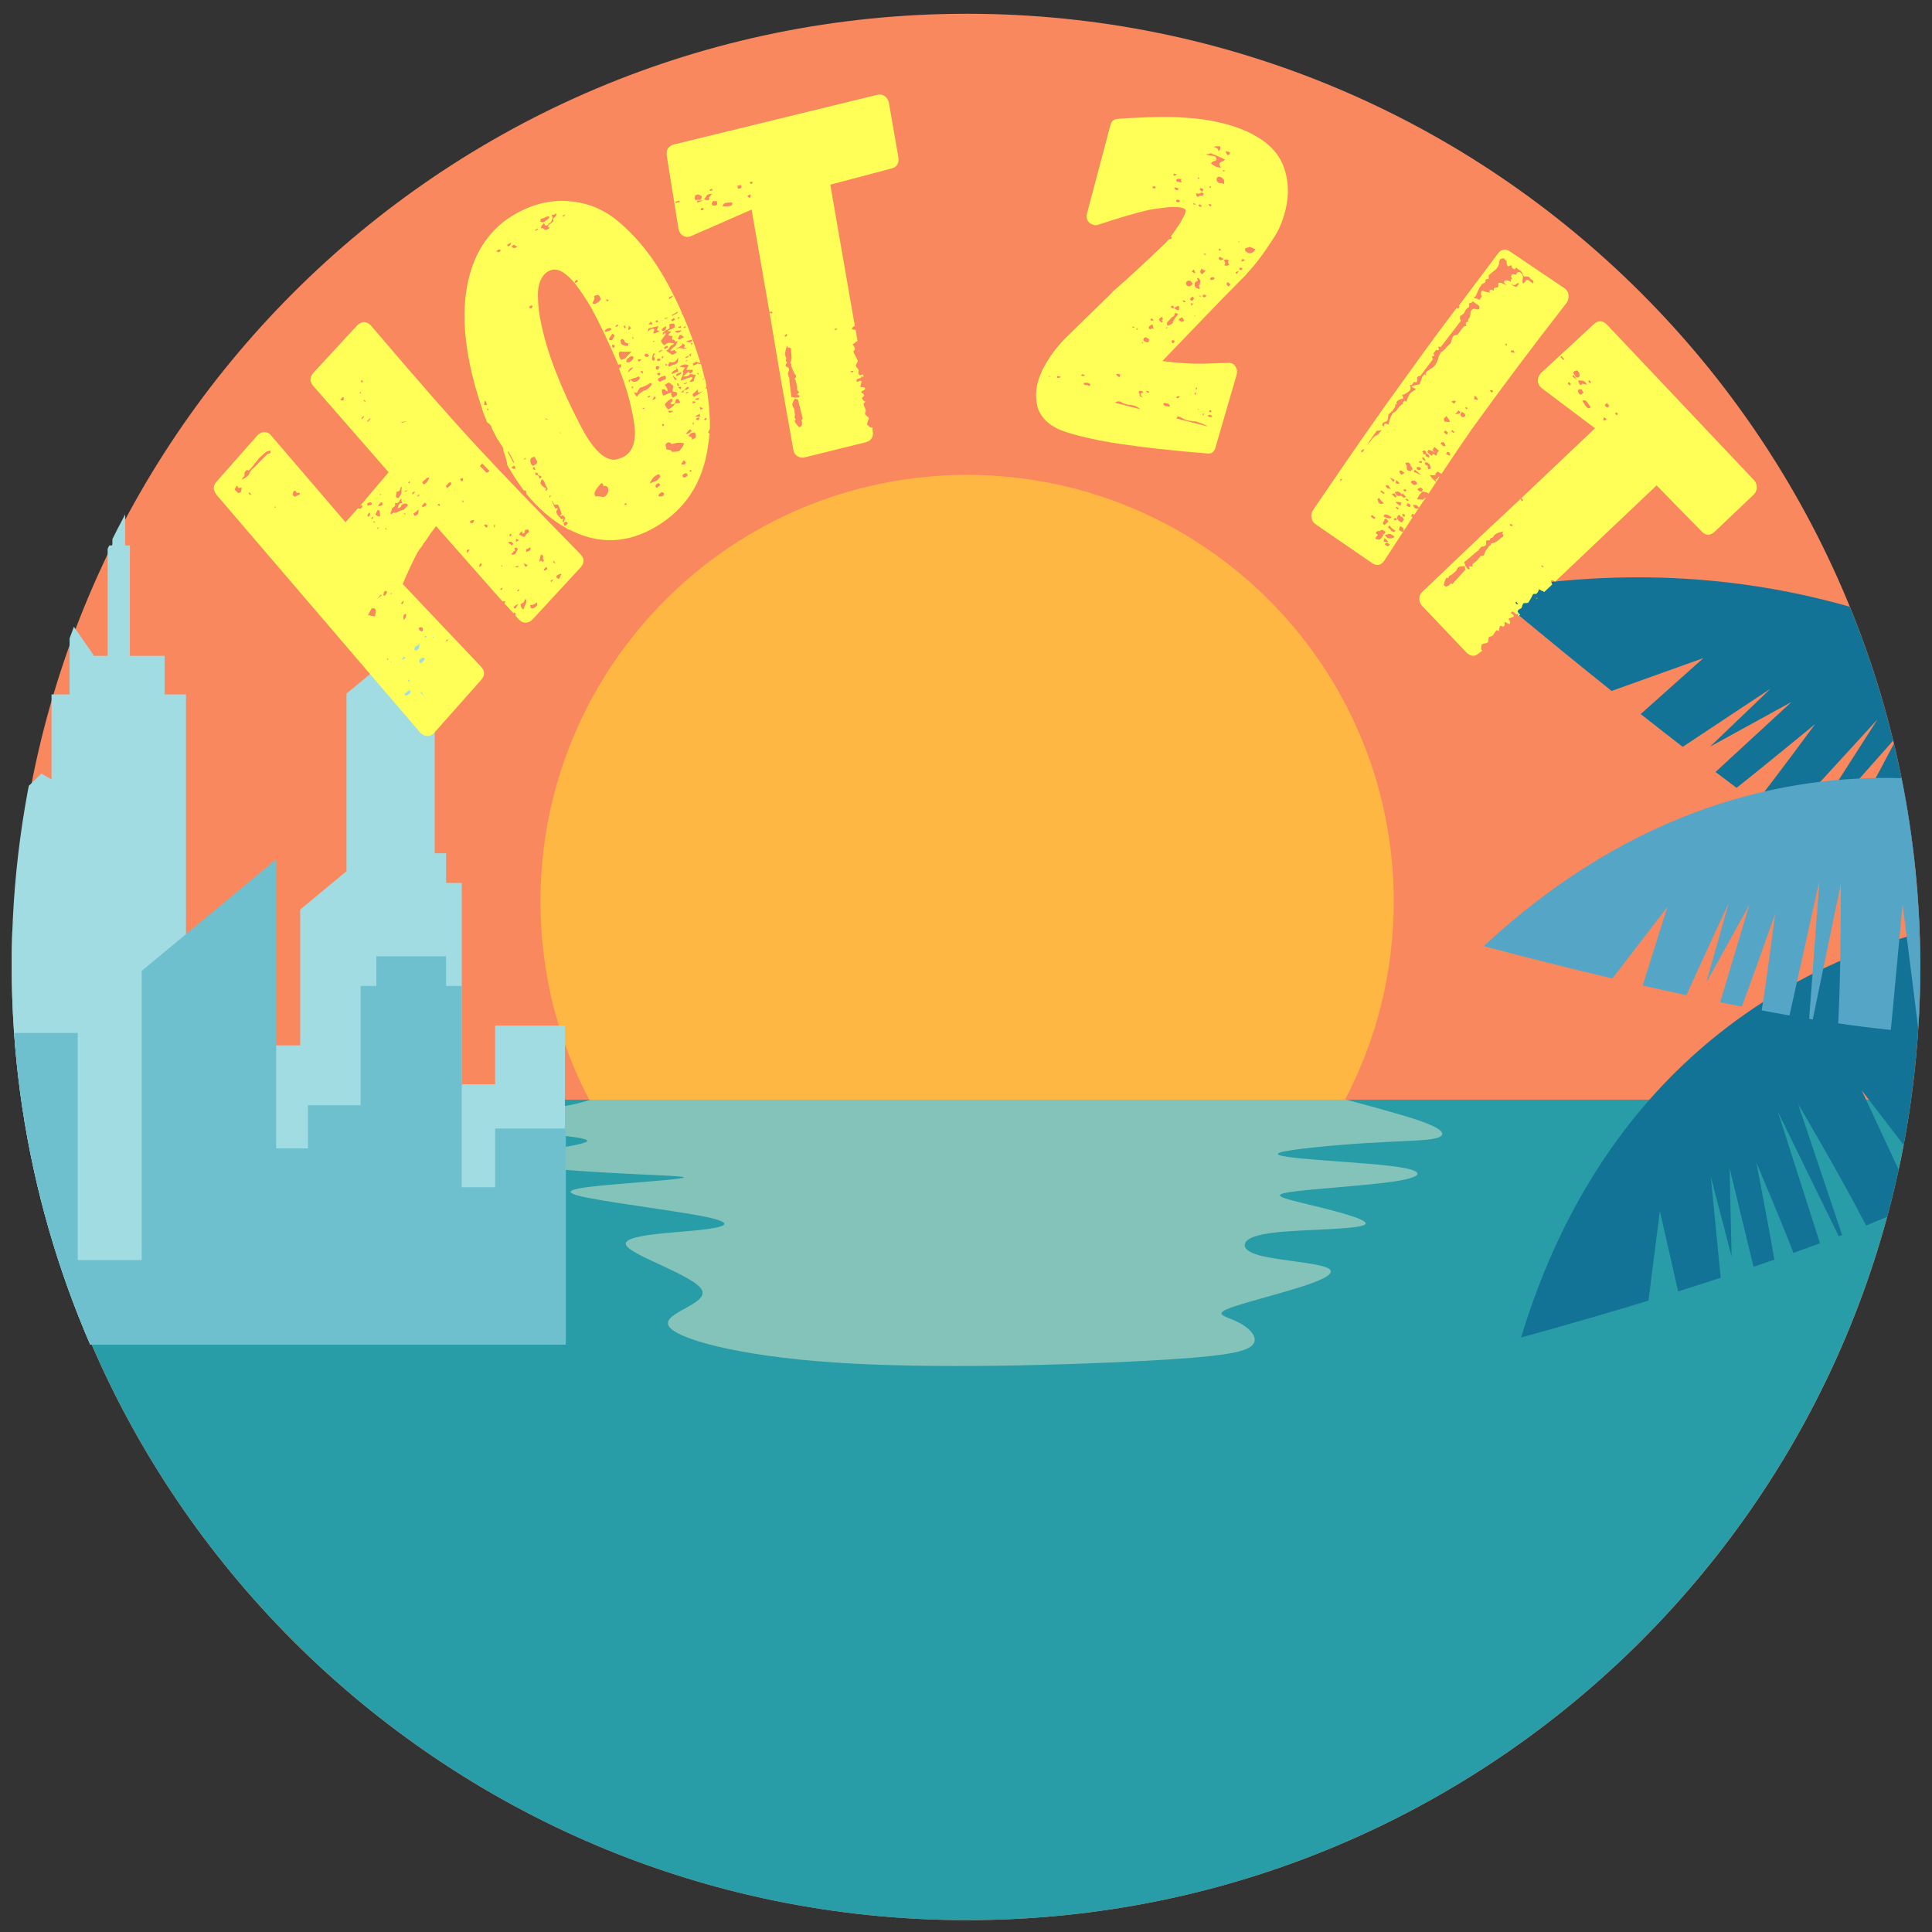
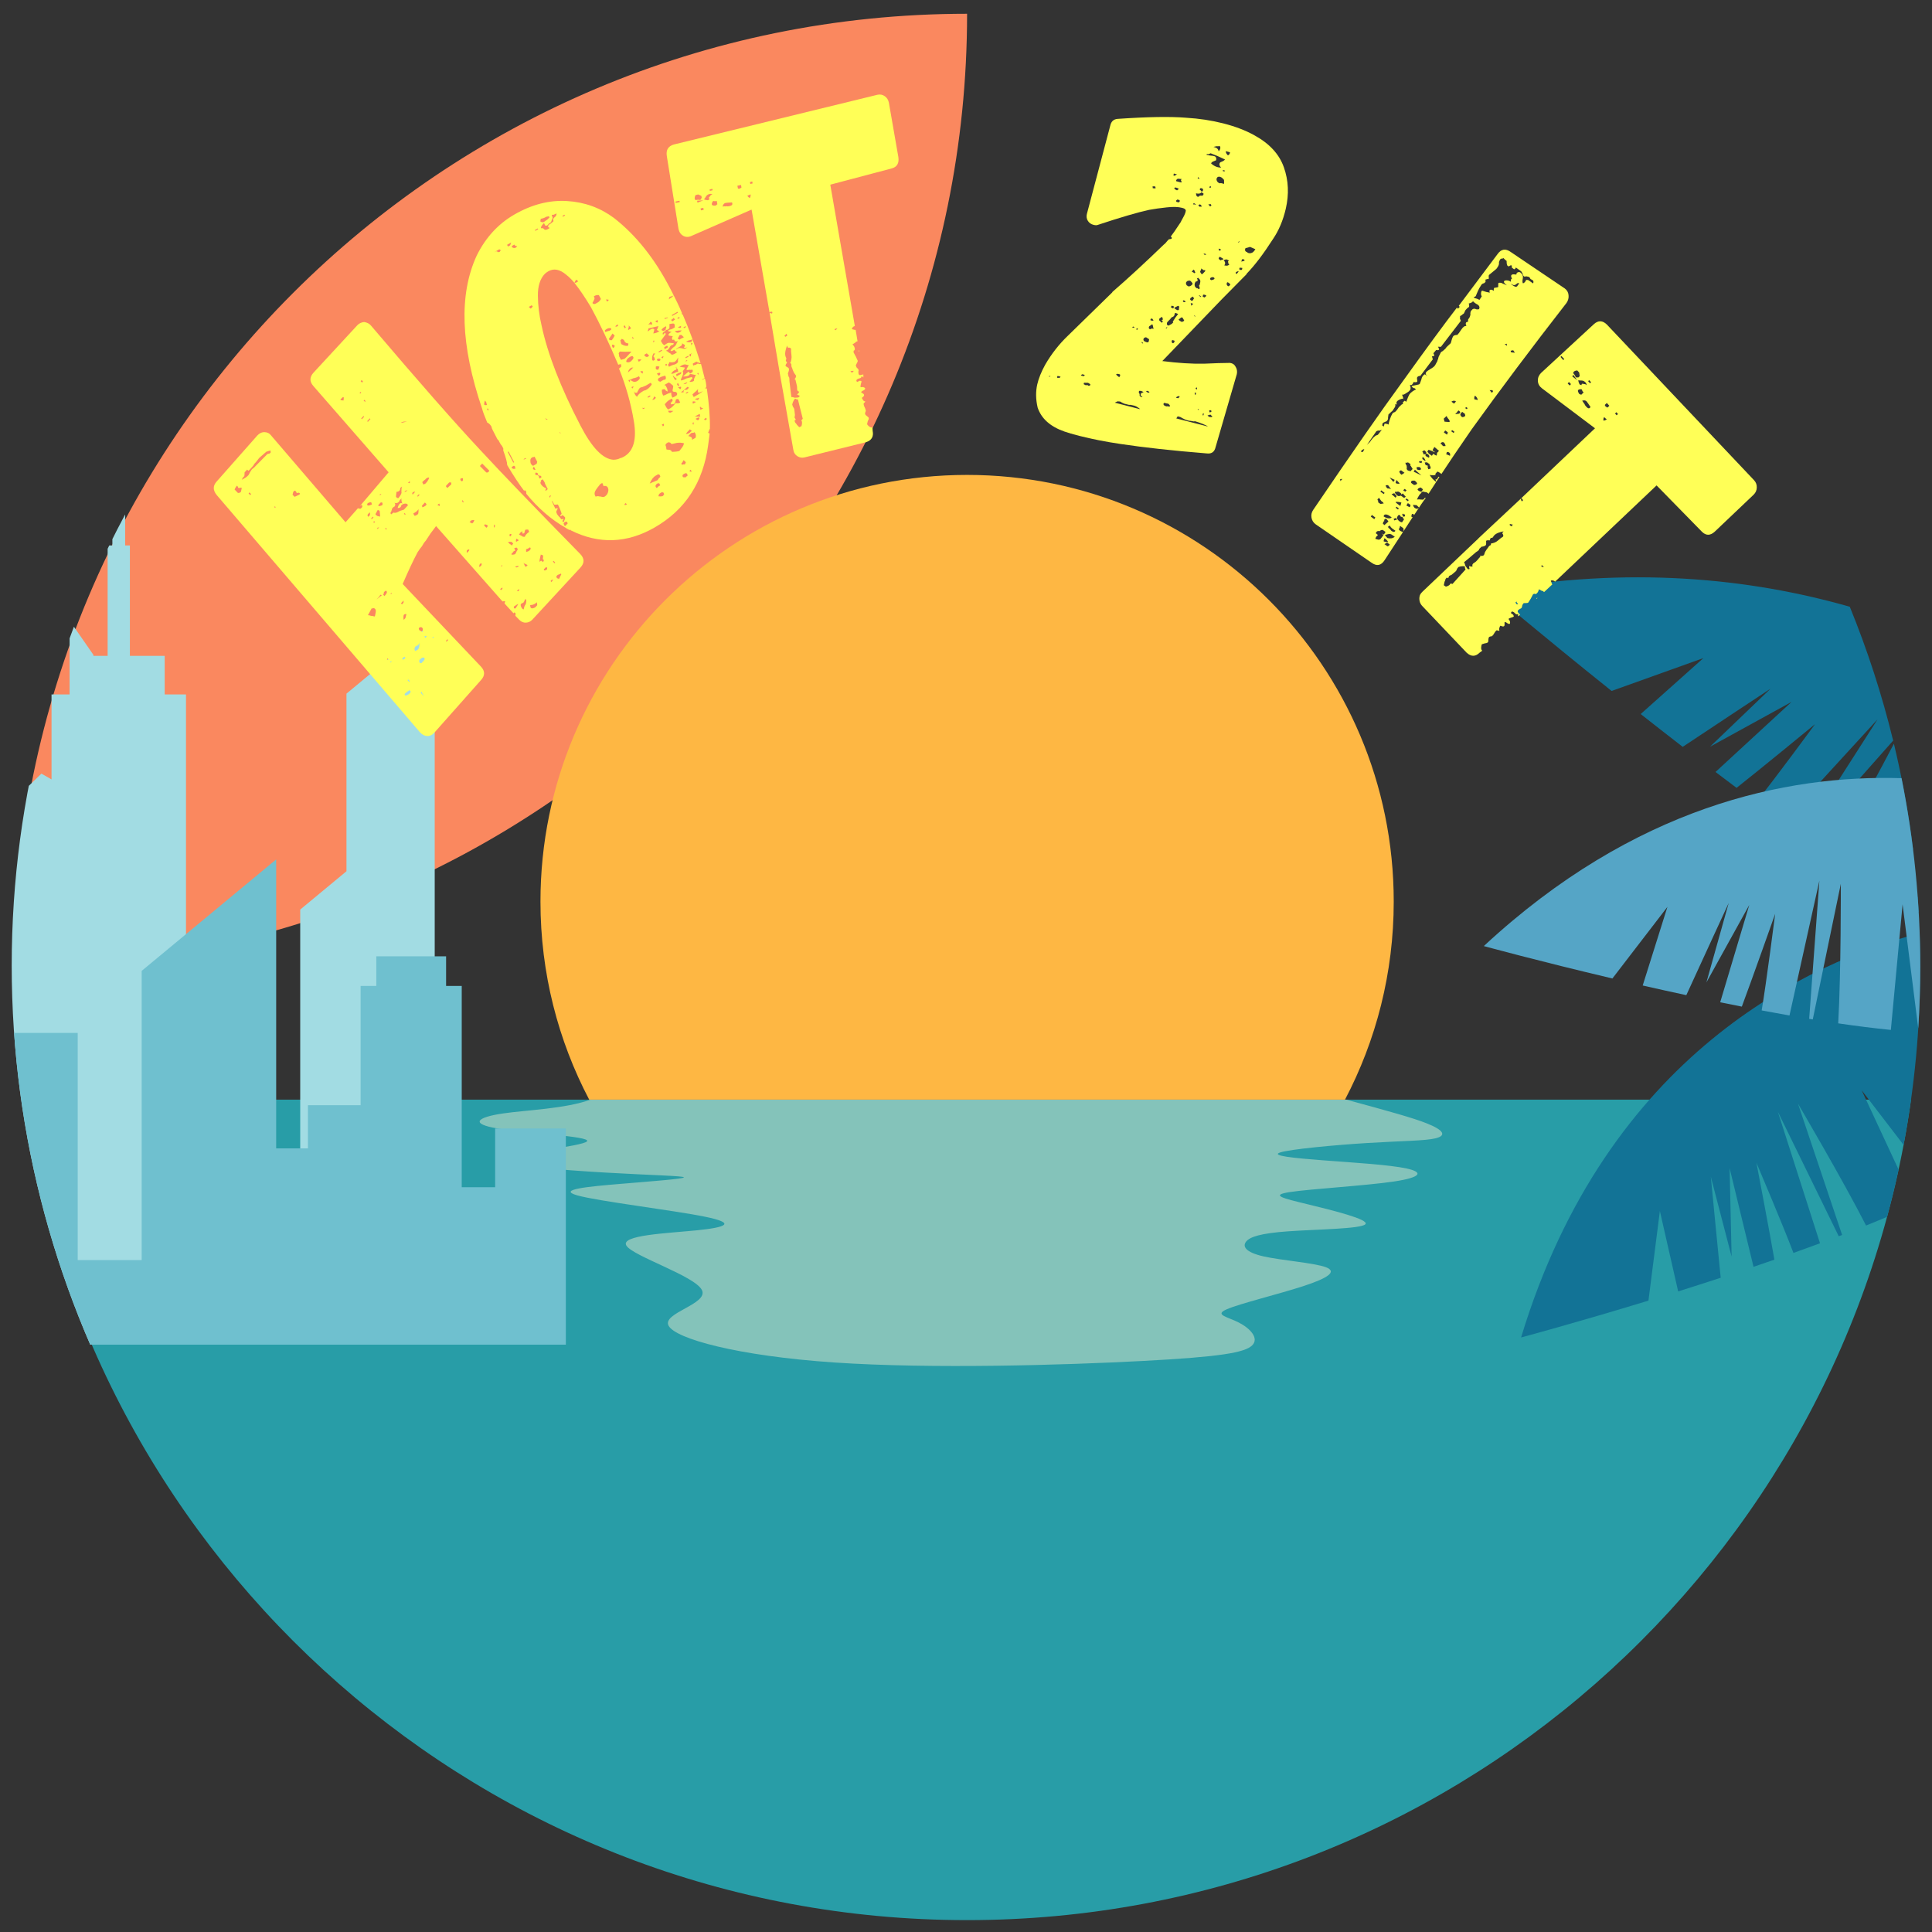
<svg xmlns="http://www.w3.org/2000/svg" xmlns:xlink="http://www.w3.org/1999/xlink" version="1.1" x="0px" y="0px" width="500px" height="500px" viewBox="0 0 500 500" enable-background="new 0 0 500 500" xml:space="preserve">
  <rect x="0" y="0" width="500" height="500" fill="#333333" stroke="none" />
  <g id="Layer_1">
</g>
  <g id="Layer_4" display="none">
    <path display="inline" fill="#55A5C6" d="M97.026,588.076c0.557-8.021,1.536-15.916,2.942-23.672   c2.813,5.417,6.136,11.646,8.802,16.167c-4.036,2.677-7.974,5.203-11.744,7.511V588.076z M100.708,560.54   c0.401-2.021,0.828-4.031,1.287-6.031l13.359,21.614l-0.808,0.553l-13.839-16.141V560.54z M102.286,553.321   c2.5-10.563,5.776-20.828,9.771-30.724c21.422-4.865,46.463-6.234,74.813-0.709c0,0-11.698,9.631-27.896,22.167l-20.588-7.745   l13.953,12.85c-3.1,2.364-6.313,4.791-9.594,7.25c-6.006-4.141-19.594-13.428-19.594-13.428l13.432,13.297l-18.229-10.4   l16.896,16.083c-1.594,1.172-3.192,2.344-4.802,3.505c-4.823-3.916-17.464-14.646-17.464-14.646s9.219,12.989,13.036,17.828   c-2.078,1.484-4.156,2.953-6.229,4.401L102.286,553.321z" />
    <g display="inline">
      <defs>
        <rect id="SVGID_1_" x="288.303" y="526.438" width="94.854" height="69.333" />
      </defs>
      <clipPath id="SVGID_2_">
        <use xlink:href="#SVGID_1_" overflow="visible" />
      </clipPath>
      <g clip-path="url(#SVGID_2_)">
        <path fill="#127396" d="M292.709,595.73c-2.885-14.059-4.406-28.615-4.406-43.531c0-5.479,0.209-10.912,0.609-16.287     c25.011-8.588,56.334-12.942,93.188-5.619c0,0-11.729,9.583-27.979,22.063l-20.553-7.818l13.901,12.896     c-3.109,2.354-6.328,4.775-9.62,7.219c-5.989-4.162-19.541-13.5-19.541-13.5l13.38,13.348l-18.192-10.468l16.838,16.146     c-1.594,1.162-3.203,2.328-4.817,3.484c-4.808-3.932-17.411-14.709-17.411-14.709s9.177,13.027,12.979,17.875     c-2.083,1.475-4.172,2.943-6.25,4.381l-20.802-23.625l16.354,26.678l-0.813,0.551l-20.422-23.994c0,0,8.859,17.994,14.635,27.865     c-3.797,2.5-7.51,4.869-11.072,7.041L292.709,595.73z" />
      </g>
    </g>
  </g>
  <g id="Layer_2">
</g>
  <g id="Layer_5">
</g>
  <g id="Layer_3" display="none">
    <g display="inline">
      <defs>
        <rect id="SVGID_3_" x="-396.275" y="358.544" width="443.76" height="216.161" />
      </defs>
      <clipPath id="SVGID_4_">
        <use xlink:href="#SVGID_3_" overflow="visible" />
      </clipPath>
      <g clip-path="url(#SVGID_4_)">
        <path fill="#C3E8EC" d="M46.49,463.084v-23.838c-2.024,0-3.67-1.821-3.67-4.067v-2.01c-0.989,0-1.799-0.896-1.799-1.998v-4.963     h1.766v-2.658h-0.688v-2.313h-0.606l-5.431-5.023v-15.085h-0.487v-7.21h-0.398v-5.332h-0.52v5.332h-0.399v7.21H33.77v15.085     l-5.43,5.023h-0.611v2.313h-0.689v2.658h1.767v4.963c0,1.102-0.804,1.998-1.8,1.998v2.01c0,1.465-0.7,2.742-1.75,3.462v-3.426     h-3.34v-5.8H7.009v5.8H3.662v23.317H-7.586v8.432h-10.543V422.17h-4.555v-24.624h-3.549V382.31h-5.075v15.236h-3.554v24.624     h-4.551v66.621h-17.334v-44.394h-14.818V413.09l-5.074,6.694v8.542h-7.104v7.634h-11.085v-23.313h-3.347v-5.798h-8.278v-48.306     l-12.179,15.236v14.527c0,5.576-4.073,10.098-9.098,10.098v42.105h-8.554v-2.699h-3.794v-19.703h-4.556v-24.625h-3.549v-15.236     l-5.074,6.695v8.541h-3.555v24.625h-4.55v45.447h-8.907v-30.417h-4.55v-7.543h-7.431v-21.579h-1.011v-14.934h-0.826V378.03     h-1.077v11.053h-0.827v14.934h-1.011v21.579h-7.426v7.543h-4.555v24.631h-1.198v-15.981h-2.297v-3.977h-10.22v2.699h-12.724     v11.471h-7.136v-39.334h-3.341v-5.798h-14.907v5.798h-3.347v23.313h-11.243v8.438h-26.838v44.394h-1.537v-83.419h-4.554v-4.788     h-14.94v4.788h-9.225v61.592h-7.923V422.17h-8.296l-11.199-9.934l-9.219,4.782v12.396h-8.208V386.28l-18.303,12.33v20.944     l-9.651-7.318v50.848h-0.989v111.621H47.293V463.084H46.49" />
      </g>
    </g>
  </g>
  <g id="Layer_6">
    <g>
      <g>
        <defs>
          <rect id="SVGID_5_" x="3.603" y="3.563" width="493.368" height="493.369" />
        </defs>
        <clipPath id="SVGID_6_">
          <use xlink:href="#SVGID_5_" overflow="visible" />
        </clipPath>
        <g clip-path="url(#SVGID_6_)">
-           <path fill="#FA885F" d="M250.281,3.563c136.237,0,246.685,110.446,246.685,246.685c0,136.237-110.447,246.678-246.685,246.678      S3.603,386.485,3.603,250.248C3.603,114.01,114.044,3.563,250.281,3.563z" />
+           <path fill="#FA885F" d="M250.281,3.563c0,136.237-110.447,246.678-246.685,246.678      S3.603,386.485,3.603,250.248C3.603,114.01,114.044,3.563,250.281,3.563z" />
        </g>
      </g>
      <g>
        <defs>
          <rect id="SVGID_7_" x="5.349" y="283.409" width="489.542" height="213.523" />
        </defs>
        <clipPath id="SVGID_8_">
          <use xlink:href="#SVGID_7_" overflow="visible" />
        </clipPath>
        <g clip-path="url(#SVGID_8_)">
          <path fill="#289DA7" d="M494.569,284.592C477.855,404.568,374.86,496.926,250.281,496.926      c-124.579,0-227.573-92.357-244.287-212.334H494.569z" />
        </g>
      </g>
      <path fill="#84C3BA" d="M152.791,284.592h195.644c11.192,3.041,17.247,4.716,20.82,6.136c4.481,1.781,5.098,3.155,2.336,3.851    c-2.754,0.686-8.88,0.686-17.616,1.223c-8.731,0.538-20.067,1.61-22.666,2.452c-2.606,0.848,3.52,1.456,11.234,2.044    c7.715,0.585,17.02,1.141,21.448,2.097c4.427,0.95,3.979,2.3-3.317,3.389c-7.303,1.08-21.454,1.905-26.796,2.712    c-5.349,0.813-1.889,1.609,4.589,3.18c6.473,1.571,15.969,3.927,14.897,5.146c-1.069,1.226-12.71,1.327-19.911,1.836    c-7.194,0.512-9.956,1.427-10.947,2.652c-0.999,1.231-0.232,2.762,4.438,3.83c4.675,1.068,13.249,1.686,16.238,2.832    c2.987,1.154,0.382,2.84-5.971,4.906c-6.359,2.068-16.47,4.518-19.761,5.977c-3.294,1.452,0.232,1.911,3.178,3.431    c2.945,1.51,5.313,4.088,3.401,5.92c-1.918,1.843-8.116,2.948-28.374,4.013c-20.258,1.068-54.584,2.097-79.712,0.394    c-25.129-1.703-41.072-6.144-42.9-9.497c-1.836-3.346,10.434-5.605,8.605-9.262c-1.829-3.657-17.762-8.713-19.523-11.467    c-1.764-2.761,10.648-3.217,18.231-3.986c7.577-0.765,10.338-1.841,2.068-3.521c-8.271-1.69-27.573-3.984-33.011-5.516    c-5.438-1.531,2.987-2.295,11.259-2.987c8.27-0.688,16.392-1.297,16.313-1.685c-0.078-0.384-8.349-0.538-20.217-1.226    c-11.873-0.688-27.345-1.912-25.81-3.45c1.53-1.527,20.067-3.37,20.981-4.665c0.92-1.304-15.776-2.068-23.127-3.294    c-7.356-1.224-5.366-2.916,1.338-3.896c6.103-0.892,16.106-1.201,22.644-3.563L152.791,284.592z" />
      <path fill="#FEB743" d="M250.281,122.907c60.978,0,110.416,49.433,110.416,110.417c0,18.508-4.566,35.951-12.615,51.268H152.487    c-8.05-15.323-12.616-32.76-12.616-51.268c0-60.984,49.439-110.417,110.417-110.417H250.281z" />
      <g>
        <defs>
          <rect id="SVGID_9_" x="392.394" y="240.573" width="104.577" height="107.088" />
        </defs>
        <clipPath id="SVGID_10_">
          <use xlink:href="#SVGID_9_" overflow="visible" />
        </clipPath>
        <g clip-path="url(#SVGID_10_)">
          <path fill="#127396" d="M496.792,241.493c0.102,2.904,0.167,5.82,0.167,8.755c0,15.739-1.488,31.14-4.309,46.068l-10.846-14.145      l9.55,20.531c-0.891,4.112-1.889,8.189-2.977,12.223c-1.774,0.746-3.591,1.492-5.438,2.241      c-5.952-11.685-17.617-31.524-17.617-31.524l11.414,33.962l-0.873,0.334l-15.752-32.216l10.905,34.037      c-2.271,0.844-4.565,1.675-6.872,2.5c-2.467-6.58-9.584-23.349-9.584-23.349s3.483,18.246,4.653,25.088      c-1.798,0.627-3.597,1.243-5.401,1.853l-6.19-25.547l0.52,22.905l-5.378-20.653c0,0,1.744,18.101,2.552,26.128      c-3.742,1.223-7.436,2.406-11.008,3.531l-4.733-20.803l-2.958,23.188c-18.848,5.759-32.963,9.537-32.963,9.537      c22.297-73.589,74.824-97.163,103.138-104.639V241.493z" />
        </g>
      </g>
      <g>
        <defs>
          <rect id="SVGID_11_" x="384.743" y="148.783" width="112.228" height="88.73" />
        </defs>
        <clipPath id="SVGID_12_">
          <use xlink:href="#SVGID_11_" overflow="visible" />
        </clipPath>
        <g clip-path="url(#SVGID_12_)">
          <path fill="#127396" d="M478.721,157.019c4.56,11.169,8.325,22.737,11.229,34.647l-22.489,25.386l-0.913-0.651l19.356-30.231      l-24.395,26.628c-2.354-1.703-4.708-3.424-7.063-5.163c4.471-5.479,15.286-20.223,15.286-20.223s-14.701,12.084-20.307,16.488      c-1.822-1.369-3.64-2.737-5.45-4.112l19.68-18.136L442.55,193.25l15.656-15.012c0,0-15.765,10.404-22.72,15.048      c-3.724-2.875-7.368-5.726-10.877-8.492l16.237-14.485l-23.762,8.51c-18.357-14.683-31.594-25.941-31.594-25.941      c35.976-6.418,67.193-3.293,93.224,4.147L478.721,157.019z M490.141,192.467c2.146,8.935,3.808,18.054,4.954,27.34      l-7.345,10.895c-4.397-2.779-9.005-5.833-13.732-9.084C479.414,212.803,487.111,198.252,490.141,192.467z M496.29,231.985      c0.097,1.345,0.179,2.695,0.257,4.046l-1.374-0.801L496.29,231.985z" />
        </g>
      </g>
      <g>
        <defs>
          <rect id="SVGID_13_" x="383.214" y="200.798" width="113.757" height="65.782" />
        </defs>
        <clipPath id="SVGID_14_">
          <use xlink:href="#SVGID_13_" overflow="visible" />
        </clipPath>
        <g clip-path="url(#SVGID_14_)">
          <path fill="#55A5C6" d="M492.119,201.39c3.167,15.794,4.847,32.126,4.847,48.853c0,5.336-0.192,10.625-0.525,15.871      l-4.053-32.066l-3.036,32.492c-4.313-0.426-8.893-1.004-13.625-1.698c0.747-13.087,0.676-36.106,0.676-36.106l-7.261,35.091      l-0.927-0.154l2.643-35.761l-7.739,34.894c-2.391-0.419-4.793-0.854-7.201-1.309c1.189-6.927,3.495-24.998,3.495-24.998      s-6.19,17.51-8.629,24.012c-1.869-0.37-3.734-0.742-5.599-1.123l7.529-25.188l-11.098,20.048l5.768-20.545      c0,0-7.62,16.506-10.966,23.844c-3.854-0.824-7.632-1.667-11.289-2.497l6.4-20.354l-14.24,18.531      c-19.183-4.523-33.28-8.384-33.28-8.384C422.895,208.752,462.204,200.48,492.119,201.39z" />
        </g>
      </g>
      <g>
        <defs>
          <circle id="SVGID_15_" cx="249.857" cy="249.896" r="246.827" />
        </defs>
        <clipPath id="SVGID_16_">
          <use xlink:href="#SVGID_15_" overflow="visible" />
        </clipPath>
        <g clip-path="url(#SVGID_16_)">
          <g>
            <defs>
              <rect id="SVGID_17_" x="-391.4" y="160.224" width="25.82" height="187.774" />
            </defs>
            <clipPath id="SVGID_18_">
              <use xlink:href="#SVGID_17_" overflow="visible" />
            </clipPath>
            <g clip-path="url(#SVGID_18_)">
              <path fill="#A2DCE3" d="M-371.12,180.766h-4.309v-20.173h-6.15v20.173h-4.303v32.604h-5.519v134.628h25.795V213.37h-5.515        V180.766" />
            </g>
          </g>
          <g>
            <defs>
              <rect id="SVGID_19_" x="-304.804" y="159.734" width="51.629" height="188.264" />
            </defs>
            <clipPath id="SVGID_20_">
              <use xlink:href="#SVGID_19_" overflow="visible" />
            </clipPath>
            <g clip-path="url(#SVGID_20_)">
              <path fill="#A2DCE3" d="M-259.637,182.705h-4.852v-12.753l-6.938-10.002v22.755h-4.852v36.778h-6.224v13.786        c-4.282-1.837-7.356-6.771-7.356-12.591v-19.235l-14.761-20.173v166.728h51.205V219.483h-6.223V182.705" />
            </g>
          </g>
          <g>
            <defs>
              <rect id="SVGID_21_" x="-57.404" y="206.926" width="34.96" height="141.072" />
            </defs>
            <clipPath id="SVGID_22_">
              <use xlink:href="#SVGID_21_" overflow="visible" />
            </clipPath>
            <g clip-path="url(#SVGID_22_)">
              <path fill="#A2DCE3" d="M-33.698,207.037h-18.105v6.333h-5.521v134.628h34.809V213.37h-11.182V207.037" />
            </g>
          </g>
          <g>
            <defs>
              <rect id="SVGID_23_" x="77.543" y="160.224" width="34.96" height="187.774" />
            </defs>
            <clipPath id="SVGID_24_">
              <use xlink:href="#SVGID_23_" overflow="visible" />
            </clipPath>
            <g clip-path="url(#SVGID_24_)">
              <path fill="#A2DCE3" d="M89.665,179.516v45.964l-11.969,9.914v112.604h34.807V160.593L89.665,179.516" />
            </g>
          </g>
          <g>
            <defs>
              <rect id="SVGID_25_" x="-151.523" y="203.247" width="34.961" height="144.751" />
            </defs>
            <clipPath id="SVGID_26_">
              <use xlink:href="#SVGID_25_" overflow="visible" />
            </clipPath>
            <g clip-path="url(#SVGID_26_)">
              <path fill="#A2DCE3" d="M-122.109,206.686v-3.303h-23.773v3.303c0,3.685-2.472,6.685-5.521,6.685v134.628h34.808V213.37        C-119.643,213.37-122.109,210.37-122.109,206.686" />
            </g>
          </g>
          <g>
            <defs>
              <rect id="SVGID_27_" x="-13.298" y="160.224" width="57.31" height="187.774" />
            </defs>
            <clipPath id="SVGID_28_">
              <use xlink:href="#SVGID_27_" overflow="visible" />
            </clipPath>
            <g clip-path="url(#SVGID_28_)">
              <path fill="#A2DCE3" d="M32.77,180.766h-8.608v-11.309l-6.15-8.864v43.76l-7.297-4.136L-2.86,213.37h-10.052v134.628h56.717        V213.37H32.77V180.766" />
            </g>
          </g>
          <g>
            <defs>
              <rect id="SVGID_29_" x="-207.094" y="140.019" width="35.133" height="207.979" />
            </defs>
            <clipPath id="SVGID_30_">
              <use xlink:href="#SVGID_29_" overflow="visible" />
            </clipPath>
            <g clip-path="url(#SVGID_30_)">
              <path fill="#A2DCE3" d="M-177.721,203.383h-9.006v-28.572h-1.227v-19.772h-1v-14.635h-1.307v14.635h-1v19.772h-1.228v28.572        h-9.006v9.987h-5.515v134.628h34.802V213.37h-5.515V203.383" />
            </g>
          </g>
          <g>
            <defs>
              <rect id="SVGID_31_" x="-391.4" y="190.854" width="537.84" height="157.144" />
            </defs>
            <clipPath id="SVGID_32_">
              <use xlink:href="#SVGID_31_" overflow="visible" />
            </clipPath>
            <g clip-path="url(#SVGID_32_)">
-               <path fill="#A2DCE3" d="M128.141,265.407v15.188h-8.643v-52.087h-4.048v-7.68H97.383v7.68h-4.057v30.872H79.694v11.172H47.173        v28.895H20.112v-58.781h-32.527v-11.172h-13.627V198.63h-4.057v-7.687h-18.065v7.687h-4.057v52.085h-8.636V235.52h-15.43        v-3.572h-12.387v5.265h-2.783v21.169h-9.346v7.651h-43.588v-7.651h-9.339v-21.169h-2.784v-5.265H-168.9v3.572h-15.422v15.195        h-8.648V198.63h-4.05v-7.687h-18.067v7.687h-4.057v30.864h-13.626v11.172h-32.528v58.781h-27.06v-28.895h-32.522v-11.172        h-13.632v-30.872h-4.056v-7.68h-18.062v7.68h-4.063v52.087h-8.635v-15.188H-391.4v82.591h537.608v-82.591H128.141" />
-             </g>
+               </g>
          </g>
          <path fill="#A2DCE3" d="M42.623,179.724v-9.986h-9.007v-28.572H32.39v-19.764h-1.001v-14.643h-1.306v14.643h-1v19.764h-1.227      v28.572H18.85v9.986h-5.514v113.954h34.801V179.724H42.623" />
          <g>
            <defs>
              <rect id="SVGID_33_" x="-391.4" y="126.979" width="537.84" height="221.02" />
            </defs>
            <clipPath id="SVGID_34_">
              <use xlink:href="#SVGID_33_" overflow="visible" />
            </clipPath>
            <g clip-path="url(#SVGID_34_)">
              <path fill="#6FC0CF" d="M146.44,292.057h-18.299v15.195h-8.643v-52.089h-4.048v-7.675H97.383v7.675h-4.057v30.867H79.694        v11.171h-8.218v-74.785l-34.809,28.847v74.84H20.112v-58.778h-32.527V256.15h-13.627v-30.864h-4.057v-7.685h-18.065v7.685        h-4.057v52.078h-8.636V262.18h-15.43v-3.577h-5.508v-30.031c-3.048,0-5.514-2.987-5.514-6.684v-3.294        c-1.497,0-2.704-1.467-2.704-3.275v-8.151h2.651v-4.369h-1.034v-3.8h-0.921l-8.157-8.246v-24.773h-0.73v-11.829h-0.603v-8.769        h-0.783v8.769h-0.596v11.829h-0.735v24.773l-8.159,8.246h-0.915v3.8h-1.033v4.369h2.651v8.151        c0,1.809-1.214,3.275-2.704,3.275v3.294c0,3.696-2.473,6.684-5.515,6.684v64.12h-28.67v-7.665h-9.346v-21.159h-2.777v-5.265        h-12.387v3.577h-14.547v15.185h-8.648v-52.078h-4.05v-7.685h-18.067v7.685h-4.057v30.864h-13.626v11.174h-13.877v13.535        h-19.32v-27.432h-9.346v-21.159h-2.782v-5.266h-12.381v5.266h-2.782v35.705h-5.926v-10.412h-5.436v-57.152h-5.513v-9.986        h-9.008v-28.572h-1.232v-19.772h-0.995v-14.642h-1.306v14.642h-1v19.772h-1.227v28.572h-9.007v9.986h-5.514v54.754h-3.147        v-7.675h-18.062v7.675h-4.063v52.089h-8.635v-15.195H-391.4v55.941h537.84V292.057" />
            </g>
          </g>
        </g>
      </g>
      <g>
        <g>
          <g transform="translate(70.006, 204.109)">
            <g>
              <path fill="#FFFF57" d="M24.221-120.77c0.804,0.12,1.41,0.441,1.817,0.964c12.165,14.303,21.527,24.97,28.097,32        c5.709,6.177,14.373,15.186,25.993,27.038c1.157,1.18,1.177,2.37,0.057,3.575L67.791-43.774        c-0.46,0.497-1.013,0.765-1.664,0.804c-0.65,0.04-1.238-0.205-1.759-0.743l-1.015-1.045c0.087-0.36,0.105-0.567,0.058-0.623        l-0.269-0.261l-0.247,0.261l-2.335-2.551l0.173-0.562c-0.066-0.051-0.167-0.061-0.307-0.021        c-0.142,0.03-0.267,0.051-0.382,0.06L42.85-67.959l-1.434,1.908l-1.244,1.889c-0.344,0.361-0.675,0.844-0.995,1.446        c-0.277,0.311-0.65,0.818-1.109,1.526c-1.095,2.049-2.382,4.791-3.863,8.216L54.403-31.66c1.146,1.18,1.166,2.37,0.057,3.575        l-12.068,13.6c-0.564,0.603-1.167,0.894-1.817,0.863c-0.659-0.023-1.272-0.325-1.836-0.903l-52.693-61.509        c-0.98-1.23-0.967-2.391,0.038-3.476l10.481-11.871c0.563-0.613,1.2-0.909,1.912-0.885c0.703,0.015,1.258,0.297,1.664,0.843        l19.28,22.479l3.194-3.616l0.439,0.081c0.115,0.121,0.306,0.029,0.574-0.281c0.182-0.171,0.172-0.412-0.021-0.724        l-0.496,0.382l7.459-8.778l-19.472-22.317c-1.032-1.165-1.013-2.33,0.058-3.495l11.304-12.233        C22.919-120.408,23.508-120.69,24.221-120.77z M0.025-87.505c-0.238,0.015-0.611,0.115-1.108,0.302l-1.76,1.527l-0.172,0.2        l-0.689,0.885L-4.2-84.049c-0.102,0.256-0.351,0.592-0.747,1.004l-0.497,0.542c-0.162,0.191-0.277,0.251-0.344,0.181        l-0.249-0.261l-0.67,0.723c0.016,0.618-0.038,0.979-0.153,1.085c-0.123,0-0.324,0.276-0.592,0.824        c0.793-0.372,1.377-0.774,1.76-1.205l0.421-0.804l0.497-0.743c0.052-0.051,0.152-0.126,0.307-0.222        c0.143-0.091,0.377-0.321,0.707-0.683l2.945-2.993l0.421-0.1c0.115,0,0.258-0.086,0.42-0.262V-87.505z M-7.434-77.823        c-0.047-0.05-0.134-0.08-0.248-0.08c-0.124,0-0.216,0.03-0.269,0.08c-0.215,0.015-0.353-0.005-0.42-0.061l-0.076-0.281        l-0.268-0.261l-0.402,0.623l-0.173,0.382l0.861,0.884c0.297,0.04,0.555-0.062,0.785-0.302L-7.434-77.823z M-5.024-76.236        l-0.421-0.442l-0.229,0.262l0.421,0.442L-5.024-76.236z M18.062-100.662c0.114,0.12,0.396,0.19,0.841,0.201l0.077-0.824        c-0.229,0-0.344,0-0.344,0L18.062-100.662z M23.933-105.383l-0.344-0.361l-0.248,0.281l0.345,0.361L23.933-105.383z         M23.475-102.531l-0.172-0.161l-0.249,0.281l0.172,0.161L23.475-102.531z M24.604-100.3l-0.345-0.343l-0.153,0.182        l0.345,0.341L24.604-100.3z M1.173-73.121l-0.095,0.101l-0.02,0.32l0.268-0.06L1.173-73.121z M7.581-76.437        c-0.162-0.185-0.363-0.211-0.593-0.079c-0.23,0-0.344-0.121-0.344-0.362c-0.178-0.171-0.325-0.262-0.44-0.262l-0.325,0.361        l-0.173,0.724l0.536,0.522l1.186-0.542L7.6-76.255L7.581-76.437z M23.475-95.801l0.172,0.181l0.593-0.643l-0.172-0.182        L23.475-95.801z M25.196-94.938l0.67-0.723l-0.173-0.181l-0.669,0.723L25.196-94.938z M33.785-94.796        c0.114,0.11,0.344,0.101,0.688-0.021c0.564-0.13,0.841-0.2,0.841-0.2l-0.841,0.021L33.785-94.796z M26.057-74.126        c-0.445,0-0.775,0.12-0.994,0.361c0,0.136-0.024,0.231-0.078,0.281l0.154,0.161c0.067,0.069,0.239,0.069,0.516,0        c0.513-0.187,0.707-0.281,0.593-0.281L26.057-74.126z M28.524-76.055l0.154-0.181h-0.326l-0.097,0.262L28.524-76.055z         M25.273-70.369c0.458-0.241,0.593-0.628,0.4-1.166l-0.496,0.543C25.077-70.761,25.11-70.556,25.273-70.369z M27.97-73.102        c0.182-0.05,0.364-0.091,0.555-0.121c0.191-0.039,0.345-0.11,0.459-0.22v-0.543l-0.268-0.101h-0.173l-0.668,0.723l0.076,0.102        L27.97-73.102z M28.352-70.772c-0.038-0.723-0.082-1.11-0.134-1.165l-0.344-0.16c-0.049,0.055-0.102,0.055-0.153,0        l-0.421,0.803c-0.114,0.12-0.153,0.232-0.114,0.322c0.027,0.08,0.094,0.155,0.209,0.22c0.115,0.056,0.201,0.116,0.25,0.181        l0.707,0.161C28.352-70.41,28.352-70.531,28.352-70.772z M26.038-69.928l0.173,0.182l0.438-0.463l-0.172-0.181L26.038-69.928z         M33.88-76.757c-0.023-0.588,0.029-1.07,0.152-1.446c-0.238,0.256-0.387,0.355-0.439,0.301        c0.015,0.352-0.062,0.612-0.229,0.783c-0.176,0.19-0.431,0.291-0.765,0.302c0,0.109-0.023,0.341-0.077,0.702        c-0.063,0.361-0.063,0.578,0,0.644c0.23,0.23,0.436,0.312,0.611,0.241C33.746-76.02,33.995-76.527,33.88-76.757z         M35.621-79.189c0.052,0.056,0.109,0.091,0.172,0.102c0.052,0,0.076,0,0.076,0s0.033,0,0.096,0        c0.066-0.011,0.095-0.021,0.095-0.021l-0.019-0.522L35.621-79.189z M27.071-68.863c-0.115-0.12-0.139-0.212-0.077-0.282        l-0.267-0.06l-0.059,0.24l-0.076,0.102H27.071z M35.257-73.744c-0.56-0.105-1.014,0.02-1.357,0.381l-0.153,0.181        c0.067,0.071,0.039,0.162-0.076,0.282c-0.163,0.19-0.422,0.275-0.766,0.261c0.114-0.467,0.283-0.824,0.498-1.065        c0.219-0.241,0.473-0.271,0.764-0.1c-0.114-0.12-0.195-0.326-0.248-0.622c-0.062-0.292-0.066-0.528-0.019-0.703l-0.497,0.542        l-0.097,0.261c-0.215,0.241-0.449,0.381-0.707,0.422c-0.254,0.03-0.44-0.02-0.555-0.14c0.344,0.36,0.32,0.753-0.076,1.165        l-0.076-0.081l-0.422,0.462c-0.047,0.056-0.08,0.195-0.095,0.422l-0.077,0.101l-0.019,0.181        c-0.277,0.297-0.297,0.563-0.058,0.804l0.592-0.462c0.336,0.12,0.737,0.061,1.205-0.181c0.269-0.187,0.775-0.383,1.512-0.583        l1.071-1.165L35.257-73.744z M34.703-76.757l0.688-0.362l-0.078-0.101l-0.516,0.182L34.703-76.757z M27.702-67.537        c-0.101,0.11-0.096,0.221,0.02,0.341l0.401-0.44L27.702-67.537z M37.436-76.818c-0.215-0.105-0.468-0.006-0.765,0.302        l0.096,0.421L37.436-76.818z M40.384-79.269c0.22-0.241,0.358-0.452,0.42-0.643c0.114-0.121,0.172-0.231,0.172-0.342        l0.076-0.281l-0.345,0.02c-0.114,0.121-0.229,0.177-0.344,0.161l-0.248,0.281c-0.048,0.056-0.144,0.131-0.286,0.221        c-0.14,0.097-0.326,0.271-0.556,0.522l0.286,0.603l0.479-0.181L40.384-79.269z M29.673-67.317l0.247,0.281l0.173-0.181        l-0.248-0.281L29.673-67.317z M38.393-76.196l-0.42,0.463l0.172,0.16l0.42-0.462L38.393-76.196z M34.53-71.154l0.268,0.262        l0.172-0.162l-0.267-0.26L34.53-71.154z M38.298-71.716c-0.009-0.361,0.01-0.567,0.058-0.622l-0.593,0.622l-0.822,0.522        l0.345,0.563c0,0,0.032,0,0.094,0c0.055-0.01,0.078-0.021,0.078-0.021l0.229-0.079l0.439-0.281        C38.231-71.134,38.289-71.364,38.298-71.716z M40.384-73.644l-0.422-0.423l-0.766,0.824l0.115,0.422        c0.32-0.131,0.479-0.2,0.479-0.2l0.421-0.263L40.384-73.644z M46.77-78.746v-0.542c-0.052,0.069-0.225,0.075-0.516,0.02        l-0.842,0.904l0.02,0.181l0.345,0.361L46.77-78.746z M49.583-79.59c0,0,0.038-0.01,0.115-0.04        c0.086-0.041,0.124-0.291,0.114-0.764l-0.248,0.101l-0.25-0.08c-0.22,0.241-0.244,0.452-0.075,0.622        C49.416-79.574,49.53-79.521,49.583-79.59z M43.691-73.784c-0.104,0.015-0.268,0.141-0.496,0.381l0.592,0.24        c0.063-0.17,0.063-0.285,0-0.34C43.735-73.57,43.701-73.664,43.691-73.784z M54.192-83.507l1.569,1.587        c0.114,0.12,0.267,0.14,0.458,0.06c0.201-0.09,0.335-0.241,0.402-0.441l-1.836-1.849L54.192-83.507z M49.812-74.045        l0.172-0.182l-0.268-0.442l-0.152,0.181L49.812-74.045z M28.199-49.578l0.594-0.463l-0.096-0.1l-0.154,0.02l-0.095-0.101        c-0.1,0.241-0.292,0.513-0.573,0.803l-0.422,0.463L28.199-49.578z M29.673-50.061c0.319-0.346,0.473-0.647,0.459-0.904        l-0.249-0.262c-0.115,0-0.287,0.121-0.517,0.362l-0.057,0.281v0.161l-0.173,0.2L29.5-49.86L29.673-50.061z M25.216-44.899        c0.229,0,0.512,0.061,0.842,0.181c0.219-0.01,0.392,0.01,0.516,0.06c0.115,0.056,0.229,0.092,0.345,0.102        c0.115-0.12,0.172-0.246,0.172-0.382l0.134-0.703c0.067-0.402,0.015-0.692-0.152-0.884c-0.178-0.171-0.349-0.23-0.517-0.181        c-0.063,0.07-0.139,0.09-0.229,0.06c-0.086-0.024-0.134-0.039-0.134-0.039L25.216-44.899z M31.432-50.703l-0.345,0.181        l-0.096,0.08l0.345,0.021L31.432-50.703z M52.777-69.446c-0.066-0.065-0.206-0.091-0.421-0.08l-0.422,0.1l-0.419,0.443        l0.688,0.34l0.42-0.441l-0.019-0.181L52.777-69.446z M33.766-47.972l0.248,0.281l0.421-0.463v-0.542L33.766-47.972z         M56.277-67.98l-0.268-0.281l-0.498-0.16l-0.249,0.281l0.613,0.623L56.277-67.98z M34.473-44.959        c-0.1,0.604-0.095,1.024,0.02,1.266l0.42-0.461l0.249-0.984c-0.048-0.065-0.144-0.08-0.286-0.04        C34.722-45.149,34.588-45.079,34.473-44.959z M51.343-61.551c0.115-0.132,0.144-0.227,0.096-0.282l-0.096-0.1l-0.497,0.2        c-0.105,0.353-0.096,0.584,0.019,0.704L51.343-61.551z M57.922-67.537c0.114-0.13,0.163-0.286,0.153-0.462        c0-0.186-0.033-0.312-0.097-0.382C57.76-68.14,57.74-67.86,57.922-67.537z M30.552-33.448l-0.248-0.262l-0.172,0.182        l0.247,0.261L30.552-33.448z M39.311-40.539c0.154-0.547,0.148-0.909-0.019-1.084c-0.229-0.242-0.516-0.242-0.86,0        l-0.058,0.28l0.172,0.341l0.345,0.201L39.311-40.539z M54.04-57.393c0.19-0.065,0.363-0.186,0.516-0.361        c0-0.131,0.048-0.252,0.152-0.362l-0.267-0.261l-0.325,0.361C54.011-57.654,53.986-57.443,54.04-57.393z M31.067-32.926        l-0.075,0.281l0.248-0.101l0.097-0.261L31.067-32.926z M61.862-65.65c-0.067,0.191-0.034,0.276,0.097,0.262l0.247,0.08        l0.153-0.542l-0.096-0.081c0,0-0.028,0.011-0.076,0.021c-0.053,0-0.077,0-0.077,0h-0.191c-0.052,0.055-0.047,0.115,0.02,0.181        L61.862-65.65z M61.881-63.882c-0.229,0.016-0.373,0.051-0.42,0.101c0.344,0.362,0.598,0.573,0.764,0.623l0.25,0.281        c0.009-0.131,0.124-0.321,0.345-0.562l-0.441-0.443H61.881z M34.817-33.689c0.114-0.122,0.086-0.267-0.096-0.442l-0.249,0.101        l-0.421,0.441c0.168,0.177,0.283,0.236,0.345,0.182C34.563-33.593,34.703-33.689,34.817-33.689z M40.345-39.314        c0.104-0.121,0.054-0.181-0.153-0.181c-0.239,0-0.362,0-0.362,0c0.129,0.12,0.161,0.271,0.096,0.441        c0.052,0.07,0.133,0.04,0.248-0.08L40.345-39.314z M66.682-67.055c-0.229,0-0.345,0-0.345,0c-0.229,0-0.372,0.03-0.42,0.08        l-0.172,0.542c0,0,0,0.035,0,0.102c0,0.054,0,0.08,0,0.08l-0.078,0.1l-0.344,0.182c-0.114-0.12-0.167-0.247-0.152-0.382        v-0.161c0,0-0.009-0.025-0.02-0.08c0-0.051,0-0.081,0-0.081l-0.248,0.261c-0.168,0.056-0.282,0.151-0.345,0.282        c-0.053,0.12-0.133,0.241-0.248,0.361l0.688,0.342c0.062,0.07,0.152,0.13,0.268,0.181c0.115,0.055,0.286,0.075,0.517,0.061        c0.163-0.187,0.22-0.308,0.171-0.361l0.326-0.362c0.276-0.291,0.502-0.473,0.67-0.542L66.682-67.055z M38.182-36.06        c0.168-0.186,0.278-0.452,0.326-0.803c0.054-0.362,0.048-0.688-0.02-0.985l-0.057,0.263c0.052,0.054-0.039,0.2-0.269,0.44        c-0.114,0.121-0.196,0.155-0.248,0.102l-0.422,0.28c-0.276,0.312-0.305,0.693-0.075,1.145l0.44-0.241        C37.91-35.804,38.02-35.868,38.182-36.06z M64.081-64.444l-0.44-0.261c-0.153,0.416-0.172,0.683-0.057,0.803l0.67-0.362        L64.081-64.444z M63.086-62.275c0.192,0.417,0.254,0.658,0.192,0.724c-0.23-0.011-0.401,0.109-0.518,0.361l-0.497,0.542        c0.114,0,0.229,0.03,0.345,0.08c0.114,0.056,0.196,0.052,0.247-0.02c0.23,0,0.394-0.061,0.498-0.181        c0.115-0.12,0.177-0.23,0.19-0.342l0.23-0.462l0.172-0.201v-0.341l-0.248-0.281L63.086-62.275z M42.314-39.254        c0,0-0.033,0-0.095,0c-0.054,0-0.077,0-0.077,0l-0.191-0.02l0.019,0.362L42.314-39.254z M59.758-57.735l-0.095,0.24        l0.267-0.08l0.078-0.281L59.758-57.735z M39.829-33.328c0.067-0.28,0.067-0.452,0-0.521c-0.115-0.105-0.345-0.105-0.689,0        c-0.215,0.241-0.406,0.396-0.574,0.462c-0.125,0.361-0.1,0.633,0.077,0.804c0.114,0.12,0.205,0.15,0.268,0.08        c0,0,0.033,0,0.097,0c0.052,0,0.075,0,0.075,0L39.829-33.328z M66.165-61.27c0.445-0.105,0.757-0.251,0.938-0.442        c0.162-0.171,0.248-0.325,0.248-0.461c-0.129-0.121-0.163-0.212-0.096-0.282c-0.22,0.03-0.411,0.131-0.574,0.302l-0.535,0.181        L66.165-61.27z M36.079-27.804l-0.439-0.462l-0.172,0.181l0.44,0.463L36.079-27.804z M45.394-38.229l0.172,0.181l0.401-0.442        l-0.171-0.181L45.394-38.229z M63.315-57.453c0.292,0.297,0.638,0.23,1.032-0.2c-0.28,0.069-0.449,0.075-0.497,0.02        L63.315-57.453z M66.549-57.875c0,0-0.229-0.105-0.689-0.321c-0.114,0-0.258-0.091-0.421-0.281        c0.063,0.07,0.153,0.252,0.269,0.543c0.114,0.296,0.253,0.471,0.42,0.522L66.549-57.875z M59.758-51.406l0.077-0.081        l0.248-0.44c-0.115-0.122-0.287-0.061-0.517,0.18l-0.076,0.08l-0.02,0.181h0.192L59.758-51.406z M35.945-25.493        c-0.56,0.392-0.928,0.673-1.109,0.844c-0.162,0.19-0.162,0.36,0,0.522c0.412,0.056,0.843-0.162,1.302-0.643l0.152-0.382        L35.945-25.493z M70.526-59.783c0.062-0.321,0.039-0.532-0.075-0.643l-0.519-0.161c0,0.23-0.032,0.377-0.095,0.441        l-0.076,0.442c-0.154,0.537-0.182,0.863-0.077,0.985c0.229-0.242,0.373-0.328,0.44-0.262c0,0.11,0.139,0.196,0.42,0.262        l0.172-0.201c-0.052-0.051-0.028-0.131,0.078-0.241C70.513-59.227,70.422-59.432,70.526-59.783z M39.1-25.092l-0.248,0.282        l0.938,0.964c-0.162-0.171-0.276-0.352-0.345-0.542c-0.115-0.121-0.172-0.232-0.172-0.342L39.1-25.092z M63.831-51.286        c0.063,0.281,0.236,0.276,0.517-0.021v-0.361L63.831-51.286z M71.598-56.771v-0.562c-0.114,0.135-0.229,0.14-0.344,0.02        l-0.44,0.462c-0.105,0.11-0.097,0.222,0.019,0.342c0.163,0.07,0.307,0.04,0.422-0.081L71.598-56.771z M73.09-58.78l0.42,0.463        l0.173-0.181l-0.421-0.463L73.09-58.78z M64.139-47.811c-0.344,0.136-0.574,0.261-0.688,0.381l-0.422,0.262        c-0.104,0.257-0.086,0.422,0.058,0.502c0.153,0.07,0.278,0.05,0.383-0.06L64.139-47.811z M65.534-46.406        c0.101-0.603,0.239-0.988,0.42-1.164c0.202-0.362,0.273-0.804,0.211-1.326l-0.172-0.181l-0.096,0.08        c-0.104,0.12-0.152,0.241-0.152,0.361l-0.249,0.442l-0.689,0.382c-0.104,0.23-0.066,0.517,0.115,0.863        C65.1-46.596,65.305-46.414,65.534-46.406z M73.165-54.119c-0.282,0.071-0.42,0.102-0.42,0.102l-0.268,0.281l0.248,0.261        L73.165-54.119z M75.116-55.665c-0.067,0.07-0.277,0.16-0.631,0.28c-0.105,0-0.239,0.096-0.401,0.282        c-0.105,0.109-0.129,0.19-0.076,0.241c0,0,0,0.034,0,0.101c0,0.055,0,0.08,0,0.08l0.248,0.261l0.287,0.081l0.154,0.02        l0.572-1.186L75.116-55.665z M68.996-47.449c0.048-0.05,0.024-0.32-0.076-0.804c-0.449,0.483-1.023,0.733-1.722,0.743        c0.01,0.362,0.076,0.603,0.191,0.724c0.115,0.12,0.311,0.15,0.593,0.08c0.291-0.065,0.521-0.19,0.689-0.382L68.996-47.449z" />
            </g>
          </g>
        </g>
        <g>
          <g transform="translate(99.469, 171.786)">
            <g>
              <path fill="#FFFF57" d="M76.937-90.671l0.173,0.322l0.095-0.061c1.578,3.591,3.123,7.794,4.629,12.616l-0.497-0.162        c-0.335-0.09-0.517-0.181-0.555-0.261l-0.956,0.543l0.076,0.381l0.058,0.12c0.277-0.16,0.479-0.226,0.593-0.2l0.631-0.361        c0.077,0.161,0.331,0.211,0.766,0.141l0.937,3.656l-0.631,0.361l0.057,0.1l0.632-0.361c0.2,0.563,0.329,1.261,0.383,2.09        c0.01,0.176-0.047,0.276-0.172,0.301c-0.13,0.03-0.173,0.075-0.135,0.142l0.44,0.06c0.598,4.152,0.86,7.647,0.784,10.486        l-0.096,0.061l-0.363,0.923l0.402,0.2l-0.384,2.975c-1.29,9.657-5.91,16.769-13.866,21.333        c-7.183,4.113-14.402,4.358-21.67,0.743l-0.115-0.2l-0.21,0.12c-0.622-0.308-0.961-0.503-1.014-0.583        c-3.759-2.154-7.157-5.092-10.194-8.818v-0.301c-0.076-0.146-0.101-0.281-0.076-0.402c-0.077-0.131-0.24-0.181-0.498-0.141        l0.114,0.221c-1.415-1.857-2.907-4.123-4.475-6.789c-0.024-0.749-0.363-1.999-1.015-3.757v-0.563l-0.345-0.663        c-0.19-0.186-0.362-0.426-0.516-0.723l-0.402-0.764c-0.114-0.025-0.229-0.151-0.343-0.381l-1.148-2.23        c-0.191-0.361-0.287-0.633-0.287-0.824c-0.19-0.371-0.439-0.667-0.746-0.884c-0.037-0.08-0.157-0.146-0.363-0.2        c-0.749-1.778-1.19-2.974-1.319-3.576c-5.584-16.392-6.054-29.609-1.416-39.653c2.311-4.685,5.581-8.241,9.813-10.666        c4.504-2.582,9.023-3.737,13.561-3.456c4.523,0.271,8.573,1.728,12.146,4.379c5.686,4.435,10.523,10.497,14.517,18.181        c1.426,2.731,2.458,4.891,3.099,6.468L76.937-90.671z M40.482-115.157c-0.101,0.361-0.119,0.612-0.058,0.743        c0.373,0.161,0.665,0.181,0.881,0.061l0.918-0.644l0.611-0.622l-0.324-0.121l-0.058-0.101c-0.215,0.12-0.383,0.161-0.497,0.12        l-0.421,0.242C41.319-115.359,40.969-115.248,40.482-115.157z M41.324-114.053c-0.56,0.522-0.828,0.965-0.804,1.325        c0.421-0.05,0.689,0.03,0.804,0.242c0.22,0.271,0.612,0.236,1.187-0.101c0.281-0.161,0.315-0.267,0.095-0.321        c-0.291-0.041-0.315-0.267-0.076-0.683c0.345-0.202,0.584-0.362,0.708-0.482c0.114-0.121,0.21-0.201,0.287-0.241        c0.22-0.121,0.286-0.252,0.21-0.402l-0.076-0.381c0.205-0.307,0.382-0.503,0.535-0.583c0.191-0.121,0.32-0.387,0.383-0.803        c-0.038-0.066-0.196-0.021-0.479,0.14c-0.276,0.161-0.524,0.201-0.745,0.12c-0.047,0.111-0.009,0.276,0.115,0.502        c0.077,0.161,0.105,0.297,0.077,0.402c-0.063,0.04-0.144,0.236-0.25,0.583c-0.086,0.336-0.238,0.563-0.459,0.683l-0.324,0.182        l-0.154,0.221c-0.161,0.2-0.348,0.291-0.554,0.261c-0.201-0.024-0.307-0.131-0.307-0.321L41.324-114.053z M28.298-106.44        c0.412-0.241,0.67-0.341,0.785-0.301c0,0,0.033,0.016,0.096,0.04c0.052,0.015,0.076,0.02,0.076,0.02        c0.076,0.136,0.147,0.182,0.21,0.142l0.383-0.061l0.306-0.462c0,0-0.022-0.006-0.076-0.021        c-0.062-0.011-0.096-0.021-0.096-0.021l-0.211-0.18L28.298-106.44z M31.99-107.986l0.555-0.301l0.287-0.743l-1.07,0.603        L31.99-107.986z M39.085-112.043l0.728-0.423l-0.114-0.201l-0.728,0.422L39.085-112.043z M46.22-115.699l0.517-0.302        l-0.115-0.222l-0.517,0.302L46.22-115.699z M34.362-108.167c-0.277,0.161-0.516,0.056-0.708-0.321l-0.65,0.362l0.058,0.12        l-0.096,0.06l0.058,0.101c0.335,0.282,0.68,0.321,1.033,0.121C34.199-107.816,34.299-107.967,34.362-108.167z M60.986-76.508        c0,0,0.005-0.025,0.02-0.081c0.009-0.05,0.019-0.08,0.019-0.08c0.215-0.12,0.307-0.226,0.269-0.321l-0.02-0.543        c-0.358,0.016-0.608,0.061-0.746,0.141c-2.387-5.649-4.732-10.596-7.038-14.845c-1.492-2.501-2.917-4.605-4.266-6.308        l0.115-0.08l0.172,0.04l0.631-0.361c-0.114-0.227-0.282-0.372-0.497-0.442c-0.282,0.352-0.421,0.634-0.421,0.844        c-0.703-0.854-1.439-1.587-2.219-2.189c-1.631-1.366-3.155-1.646-4.571-0.844c-0.406,0.241-0.698,0.457-0.88,0.643        c-1.248,1.286-1.854,3.194-1.817,5.726c0.029,2.531,0.34,5.063,0.938,7.593c1.583,7.447,4.95,16.121,10.099,26.015        c2.956,5.704,5.801,8.638,8.53,8.799c0.728-0.025,1.291-0.161,1.703-0.402c0.268-0.04,0.612-0.182,1.033-0.422        c2.457-1.416,3.309-4.449,2.543-9.1c-0.765-4.646-2.06-9.226-3.882-13.74L60.986-76.508z M38.111-92.78l-0.727,0.422        l0.497,0.442c0.144-0.08,0.32-0.271,0.535-0.582L38.111-92.78z M55.745-93.944l0.307-0.463l-0.536-1.004        c-0.396-0.064-0.803,0.021-1.224,0.262c-0.076,0.039-0.071,0.135,0.02,0.281c0.076,0.16,0.1,0.296,0.076,0.401l-0.248,0.583        c-0.206,0.296-0.287,0.481-0.249,0.562c0.076,0.151,0.292,0.217,0.65,0.201l0.842-0.482L55.745-93.944z M57.638-93.744        l0.211-0.14c0.039-0.091,0.119-0.182,0.249-0.262c0,0-0.038-0.024-0.115-0.08c-0.066-0.05-0.129-0.061-0.19-0.021l-0.44-0.04        L57.638-93.744z M57.601-86.673c-0.436,0.241-0.608,0.438-0.517,0.582l0.114,0.222l0.708-0.241        c0.177-0.01,0.406-0.101,0.688-0.261l0.153-0.222l-0.115-0.241C58.298-86.924,57.954-86.874,57.601-86.673z M26.578-66.986        c-0.115-0.227-0.172-0.433-0.172-0.623c-0.115-0.211-0.249-0.382-0.403-0.502c-0.16,0.577-0.209,0.938-0.133,1.085        c0,0,0.11,0.035,0.324,0.1L26.578-66.986z M60.489-87.737c-0.039-0.081-0.163-0.06-0.363,0.061l-0.383,0.361        c0.216,0.07,0.363,0.08,0.439,0.04l0.307-0.181l-0.058-0.101L60.489-87.737z M74.451-94.889        c0.115-0.146,0.272-0.286,0.479-0.422l-1.167,0.382l-0.096,0.361v0.281C73.768-94.446,74.03-94.648,74.451-94.889z         M62.191-86.834l0.307-0.18l-0.287-0.563l-0.307,0.182L62.191-86.834z M58.118-84.103l0.172,0.343        c0.037,0.07,0.133,0.061,0.287-0.021c0,0,0.043,0,0.133,0c0.087,0,0.154,0.04,0.191,0.12c-0.037-0.08,0.082-0.291,0.363-0.642        l0.345-0.644l-0.555-0.522L58.118-84.103z M63.204-86.994c-0.105,0.352-0.134,0.558-0.095,0.623l0.745-0.442        c-0.153-0.291-0.377-0.547-0.669-0.764C63.3-87.346,63.305-87.155,63.204-86.994z M26.769-66.103l-0.21,0.12l0.229,0.442        l0.209-0.121L26.769-66.103z M68.292-87.737c0.276-0.161,0.599-0.161,0.956,0c0.124-0.441-0.009-0.693-0.401-0.764        c-0.053,0.216-0.153,0.361-0.307,0.442L68.292-87.737z M63.052-82.294c0.101-0.331,0.123-0.542,0.076-0.622        c-0.46-0.011-0.794-0.206-0.994-0.583c-0.039-0.267-0.282-0.467-0.728-0.604c0,0-0.01,0.031-0.019,0.081        c-0.015,0.056-0.058,0.101-0.135,0.141l-0.248,0.321c0.162-0.009,0.22,0.096,0.172,0.321l0.134,0.503l0.517,0.261        C62.196-82.299,62.602-82.238,63.052-82.294z M59.647-82.234c-0.076-0.146-0.201-0.246-0.363-0.301        c-0.154-0.051-0.276-0.062-0.363-0.021c0.023,0.577,0.158,0.838,0.401,0.784l0.173-0.222L59.647-82.234z M70.147-88.661        c0.077,0.15,0.163,0.235,0.269,0.261l0.325,0.08c0.062-0.211,0.038-0.427-0.077-0.643L70.147-88.661z M64.257-84.142        c0.123,0.03,0.209,0.01,0.248-0.061c0.047-0.08,0.019-0.141-0.096-0.181l-0.267-0.28l0.057,0.401L64.257-84.142z         M72.596-89.224l0.804-0.321l-0.059-0.102l-0.86,0.201L72.596-89.224z M68.274-86.452c-0.029,0.121-0.054,0.211-0.077,0.262        c-0.015,0.055,0,0.115,0.038,0.181c0.062-0.04,0.139-0.105,0.229-0.201c0.086-0.091,0.272-0.221,0.555-0.382        c0.354-0.2,0.64-0.17,0.861,0.08l-0.269,1.024c0.689-0.09,1.21-0.301,1.567-0.622c-0.588-0.12-0.76-0.301-0.516-0.542        l0.269-0.743l-2.563,0.603L68.274-86.452z M74.507-90.027l1.474-0.844l-0.114-0.222l-1.474,0.844L74.507-90.027z         M74.222-89.003c0.152,0.296,0.296,0.401,0.439,0.321l0.593-0.462l-0.249-0.181l-0.096-0.201l-0.383,0.342L74.222-89.003z         M76.536-89.585c-0.497-0.212-0.708-0.091-0.631,0.361L76.536-89.585z M61.712-78.799l0.479-0.14        c0.139-0.081,0.727-0.693,1.76-1.849l-1.587,0.04l-0.728-0.021l-0.707-0.039l-0.287,0.462        c0.063,0.149,0.105,0.416,0.133,0.804l0.46,0.883L61.712-78.799z M72.462-87.114c-0.282,0.15-0.531,0.376-0.746,0.683        c0.086,0.15,0.276,0.241,0.573,0.281l0.517-0.281l0.058-0.481c0.124-0.066,0.133-0.212,0.019-0.442L72.462-87.114z         M73.782-87.175c0.063,0.256-0.049,0.462-0.325,0.622l-0.211,0.121c-0.038-0.065-0.167-0.03-0.382,0.101        c-0.129,0.07-0.172,0.135-0.135,0.201l-0.324,0.181c-0.359,0.216-0.459,0.472-0.307,0.763c0.278-0.16,0.422-0.332,0.422-0.522        c0.138,0.096,0.209,0.141,0.209,0.141l0.115,0.242l-1.281,1.747c0.269,0.522,0.478,0.839,0.631,0.944        c0.177,0.175,0.326,0.21,0.441,0.101c0.123-0.121,0.19-0.182,0.19-0.182l0.42-0.241c0.139-0.09,0.354-0.125,0.651-0.1        l1.032,0.12l-0.211,0.422c-0.067,0.04-0.114,0.021-0.152-0.061l-0.229,0.121c-0.282,0.16-0.454,0.361-0.517,0.603        l-0.401,0.542l-0.536,0.301c0.315,0.097,0.518,0.217,0.593,0.362c0.307,0.216,0.517,0.342,0.631,0.382        c0.154,0.296,0.369,0.362,0.651,0.2c0.306-0.09,0.655-0.29,1.052-0.602c-0.307-0.04-0.555-0.242-0.746-0.604l-0.19,0.102        c-0.422,0.256-0.67,0.311-0.746,0.159l-0.058-0.12l0.611-0.663l0.594-0.461c0.268-0.362,0.382-0.573,0.344-0.644l0.363-0.643        c-0.282,0.16-0.549,0.176-0.803,0.04l-0.229-0.441l-0.23,0.141c-0.067,0.03-0.133-0.03-0.211-0.182        c-0.074-0.145-0.104-0.266-0.074-0.361l0.209-0.441l-0.593-0.08c-0.297-0.011-0.46-0.062-0.496-0.142        c-0.115-0.226,0.143-0.527,0.783-0.903l-0.593-0.081c-0.22-0.064-0.344-0.13-0.384-0.2l0.537-0.301        c0.353-0.025,0.793-0.232,1.319-0.623c-0.092-0.146-0.115-0.281-0.077-0.402c0.039-0.104,0.01-0.231-0.076-0.382        c-0.066-0.146-0.269-0.19-0.612-0.141c-0.345,0.04-0.583,0.101-0.707,0.182C73.805-87.707,73.82-87.482,73.782-87.175z         M69.593-83.178l0.19-0.12l0.115-0.321h-0.287L69.593-83.178z M76.02-87.135c0.113,0.216,0.363,0.261,0.746,0.141v-0.302        l0.057-0.16L76.02-87.135z M63.683-78.176c0.124-0.08,0.306-0.251,0.535-0.522c0.229-0.281,0.306-0.492,0.229-0.643        c-0.114-0.226-0.211-0.321-0.286-0.281l-0.269,0.021l-0.439,0.241c-0.564,0.321-0.852,0.733-0.861,1.225        C62.946-77.959,63.31-77.975,63.683-78.176z M76.21-86.251l-1.014,0.16c0.33,0.473,0.784,0.543,1.358,0.222        c0.2-0.121,0.287-0.211,0.248-0.281l0.211-0.121L76.21-86.251z M77.951-87.376l-0.535,0.302l0.115,0.221l0.535-0.302        L77.951-87.376z M67.91-80.345l-0.65,0.382c0.086,0.321,0.33,0.517,0.727,0.582l0.536-0.302        c-0.153-0.291-0.268-0.421-0.344-0.382L67.91-80.345z M76.861-84.182c0.393-0.131,0.603-0.252,0.631-0.361l-0.478-0.442        c-0.077-0.13-0.282-0.16-0.612-0.08c-0.167,0.376-0.282,0.582-0.344,0.622c-0.077,0.231-0.096,0.382-0.058,0.462h0.286        l0.058,0.101L76.861-84.182z M66.552-78.698c-0.436-0.12-0.761-0.12-0.976,0l0.287,0.543L66.552-78.698z M69.688-80.345        c-0.319,0.457-0.448,1.004-0.381,1.646c0.113,0.231,0.237,0.302,0.381,0.222l0.326-0.182        c-0.029-0.371-0.111-0.622-0.249-0.743c-0.229-0.05-0.114-0.351,0.345-0.903c-0.077,0.04-0.134,0.03-0.173-0.04l-0.095,0.06        c0,0-0.029-0.005-0.077-0.02C69.712-80.33,69.688-80.345,69.688-80.345z M73.379-81.892c0.039-0.132-0.038-0.282-0.229-0.442        l-0.727,0.422l0.114,0.502L73.379-81.892z M71.907-81.048l-0.114-0.222l-0.842,0.482l0.114,0.221L71.907-81.048z         M63.72-76.508c-0.144,0.08-0.315,0.281-0.516,0.602l-0.152,0.522c0.774-0.643,1.234-1.094,1.376-1.366L64.2-76.629        C64.161-76.709,63.998-76.669,63.72-76.508z M42.146-63.13c0.077-0.211,0.038-0.28-0.115-0.2l-0.363-0.222        C41.667-63.376,41.831-63.235,42.146-63.13z M76.956-81.651c0.215,0.08,0.44,0.131,0.669,0.14c0.238,0,0.518-0.14,0.823-0.421        c-0.359,0.2-0.664,0.235-0.918,0.1c0.314-0.451,0.311-0.733-0.02-0.844c-0.229-0.064-0.401-0.21-0.516-0.441        c0.19,0.377,0.08,0.684-0.325,0.924l-0.632,0.361c-0.359,0.201-0.556,0.362-0.593,0.482c0.431-0.251,0.735-0.382,0.918-0.382        L76.956-81.651z M79.5-83.359c0.063-0.04,0.139-0.231,0.229-0.582c-0.319,0.08-0.582,0.155-0.783,0.221        c-0.192,0.07-0.22,0.06-0.077-0.021c-0.143,0.08-0.344,0.176-0.611,0.281c-0.259,0.096-0.106,0.171,0.459,0.221        C78.954-83.157,79.218-83.197,79.5-83.359z M71.391-78.879c-0.183-0.186-0.478-0.16-0.899,0.08l0.249,0.463l0.611-0.101        l0.115-0.321L71.391-78.879z M71.697-79.341c0.124,0.231,0.258,0.302,0.401,0.222c0.114-0.282,0.153-0.452,0.114-0.522        L71.697-79.341z M66.876-75.705c-0.229-0.065-0.449-0.039-0.65,0.081l0.574,0.542C66.925-75.349,66.953-75.555,66.876-75.705z         M79.653-82.755c0.14-0.081,0.144-0.151,0.02-0.222c-0.129-0.08-0.229-0.101-0.306-0.06l0.038,0.301v0.261l0.191-0.121        L79.653-82.755z M63.645-73.455c0.306,0.216,0.573,0.362,0.803,0.442c0.315,0.095,0.655,0.04,1.014-0.161        c0.345-0.201,0.564-0.467,0.669-0.804l-0.229-0.441c-0.496,0.281-1.004,0.462-1.511,0.542        c-0.497,0.281-0.912,0.438-1.243,0.463l0.269,0.542L63.645-73.455z M70.243-76.91c0.062,0.136,0.059,0.221-0.019,0.261        l0.037,0.302c0.115,0.216,0.33,0.281,0.652,0.201L71.2-76.89C70.764-77.021,70.444-77.03,70.243-76.91z M32.143-54.935        l-0.211,0.121l1.454,2.771l0.211-0.12L32.143-54.935z M73.188-77.292l-0.172-0.342l-0.324,0.182l0.172,0.341L73.188-77.292z         M75.579-77.673c0.354-0.212,0.487-0.482,0.401-0.804c0-0.187,0.01-0.342,0.039-0.462c0.038-0.121,0.038-0.222,0-0.302        c-0.336,0.593-0.642,0.965-0.919,1.125l-0.65,0.1l-0.707-0.039c0,0-0.033,0.115-0.097,0.341        c-0.028,0.121-0.114,0.222-0.268,0.302l0.287,0.542c0.431-0.241,0.809-0.407,1.128-0.502        C74.972-77.372,75.236-77.473,75.579-77.673z M64.143-71.707l-0.097,0.06c-0.076,0.04-0.072,0.137,0.019,0.281        c0.078-0.039,0.153,0.016,0.229,0.161c-0.037-0.08,0.039-0.266,0.229-0.563L64.143-71.707z M79.538-80.365l-0.631,0.361        c-0.039,0.11,0.019,0.216,0.172,0.321l0.211,0.161c0,0,0.004-0.025,0.019-0.08c0.024-0.051,0.038-0.081,0.038-0.081        l-0.02-0.301L79.538-80.365z M71.065-74.52c0.316-0.281,0.422-0.527,0.307-0.743c-0.153-0.105-0.439-0.041-0.86,0.2        L71.065-74.52z M78.639-79.723l-0.746,0.422l0.115,0.221l0.745-0.421L78.639-79.723z M45.455-59.976        c-0.076,0.04-0.082,0.121-0.02,0.241c0.053,0.109,0.115,0.14,0.191,0.1L45.455-59.976z M78.468-78.477        c0,0-0.034-0.005-0.096-0.021c-0.054-0.01-0.077-0.02-0.077-0.02l-0.152-0.061l-0.192,0.401L78.468-78.477z M74.585-75.082        c0.19-0.01,0.463-0.12,0.821-0.321c0.201-0.121,0.412-0.146,0.632-0.081l-0.076-0.702l-0.345-0.362        c-0.076-0.145-0.038-0.261,0.115-0.341l-0.23,0.12l-0.096,0.061c0.369,0.352,0.234,0.617-0.401,0.803        c-0.282,0.162-0.545,0.452-0.783,0.864L74.585-75.082z M64.639-70.542c0.009,0.563,0.258,1.044,0.745,1.446        c0.125-0.267,0.33-0.528,0.612-0.784c0.277-0.251,0.632-0.502,1.053-0.742c0.2-0.121,0.367-0.166,0.497-0.141l0.401-0.241        c0.431-0.241,0.851-0.668,1.263-1.286l-0.172-0.342l-0.173-0.06L67.7-72.009L66.8-71.627l-0.478,0.12        c-0.282,0.161-0.455,0.357-0.517,0.583c-0.206,0.312-0.345,0.577-0.422,0.804c-0.205-0.065-0.377-0.061-0.516,0.02        L64.639-70.542z M71.62-74.259c-0.077,0.04-0.259,0.142-0.536,0.302c-0.282,0.16-0.344,0.392-0.19,0.683        c0.038,0.07,0.08,0.116,0.134,0.142c0.062,0.029,0.095,0.04,0.095,0.04c0.063-0.04,0.135,0.01,0.211,0.14l0.956-0.542        c0.102,0.04,0.259,0,0.479-0.12c0.139-0.267,0.114-0.588-0.076-0.965L71.62-74.259z M80.629-74.821        c-0.145,0.08-0.431,0.056-0.861-0.079c-0.334-0.091-0.563-0.106-0.688-0.041c-0.153,0.095-0.205,0.181-0.153,0.262        l-0.095,0.039c-0.358,0.217-0.871,0.313-1.53,0.282l0.842-0.764l0.592-0.482l0.384,0.502l0.42-0.24        c0.201-0.121,0.287-0.221,0.248-0.302l0.058-0.181l-0.172-0.321c-0.076,0.04-0.206,0.07-0.382,0.08        c-0.169,0-0.307-0.01-0.422-0.04c-0.205,0.12-0.439,0.115-0.707-0.021c0.307-0.668,0.526-1.045,0.67-1.124l-1.071-0.241        c-0.512,0.095-0.957,0.301-1.339,0.622l1.357,0.221c-0.076,0.257-0.148,0.397-0.21,0.423c-0.105,0.16-0.183,0.275-0.229,0.341        c-0.053,0.07-0.091,0.161-0.115,0.281l0.058,0.101c0.152,0.297-0.01,0.878-0.479,1.747l-0.057,0.442        c0.507-0.091,0.975-0.267,1.396-0.522l1.434-0.382l0.172,0.322c-0.028,0.12-0.182,0.262-0.458,0.421        c0.124-0.064,0.144-0.044,0.057,0.062c-0.076,0.095-0.206,0.235-0.383,0.421c0.33,0.11,0.714,0.036,1.148-0.221l0.019-0.462        L80.629-74.821z M36.561-53.266l-0.516,0.301l0.057,0.101l0.574-0.201L36.561-53.266z M33.865-50.876        c-0.01-0.171-0.125-0.301-0.344-0.382L33.1-51.017c-0.14,0.081-0.172,0.201-0.097,0.361c0.039,0.07,0.168,0.136,0.383,0.202        l0.536-0.021C33.846-50.62,33.827-50.756,33.865-50.876z M75.713-73.716l-0.669-0.503c-0.115-0.21-0.259-0.311-0.422-0.301        c0.383,0.738,0.622,1.12,0.728,1.145c0.024-0.105,0.114-0.2,0.268-0.28L75.713-73.716z M75.637-74.399l1.071-0.604l0.134-0.24        c-0.076-0.146-0.039-0.262,0.114-0.343c-0.436,0.242-0.703,0.353-0.804,0.322l-0.631,0.362L75.637-74.399z M38.875-53.609        l-0.21,0.121c-0.038-0.08-0.196-0.04-0.479,0.12c-0.276,0.161-0.41,0.437-0.402,0.823c0.015,0.377,0.059,0.634,0.135,0.765        c0.076,0.159,0.263,0.351,0.555,0.563l0.956-0.543l0.134-0.522L38.875-53.609z M75.713-69.538c0,0,0.005-0.024,0.02-0.08        c0.009-0.065,0.019-0.1,0.019-0.1c0.076-0.042,0.058-0.167-0.057-0.383c-0.13-0.226-0.316-0.311-0.556-0.261        c-0.296-0.04-0.459-0.091-0.497-0.16c-0.076-0.146-0.067-0.387,0.038-0.724c0.1-0.347,0.105-0.594,0.02-0.744        c-0.192-0.185-0.396-0.36-0.611-0.521c-0.221-0.161-0.378-0.262-0.479-0.301l-1.166,0.662l0.325,0.121l0.363,0.662        c0.1,0.217,0.163,0.519,0.191,0.904c-0.335-0.105-0.564-0.271-0.688-0.502c-0.078-0.146-0.346-0.131-0.804,0.04        c-0.039,0.603,0.08,1.114,0.362,1.526c0.269-0.05,0.612-0.2,1.033-0.441c0.215-0.121,0.56-0.231,1.033-0.342        c-0.054,0.417,0.043,0.854,0.287,1.307C75.005-69.036,75.393-69.257,75.713-69.538z M68.866-69.217l-0.115-0.24l-0.63,0.361        l0.114,0.241L68.866-69.217z M69.326-68.332c0.392,0.055,0.712-0.126,0.955-0.542l-0.438-0.322l-0.249,0.563L69.326-68.332z         M76.306-72.049l-0.286-0.563l-0.307,0.181L76-71.868L76.306-72.049z M38.494-50.655c-0.077,0.056-0.077,0.156,0,0.302        c0.152,0.096,0.373,0.16,0.649,0.201l-0.44-0.884L38.494-50.655z M80.993-75.183l0.171,0.342l0.211-0.12l-0.172-0.343        L80.993-75.183z M66.876-65.943c0,0,0.082-0.02,0.249-0.06c0.163-0.04,0.253-0.12,0.268-0.241l-0.249,0.02        c-0.143,0.08-0.248,0.051-0.325-0.1L66.876-65.943z M76-71.586l0.555,0.542c0.253-0.227,0.315-0.452,0.191-0.684        c-0.144,0.08-0.264,0.11-0.363,0.08L76-71.586z M77.912-72.411c0.201-0.105,0.368-0.23,0.497-0.381        c-0.052-0.08-0.187-0.06-0.401,0.061l-0.631,0.361L77.912-72.411z M39.085-48.987c0.091,0.15,0.168,0.211,0.23,0.181        c0.144-0.091,0.287-0.08,0.439,0.04c0.038,0.069,0.095,0.13,0.173,0.182c0.065,0.054,0.086,0.14,0.057,0.261        c0.153,0.296,0.264,0.432,0.325,0.401c0.039-0.131,0.167-0.262,0.383-0.382l-0.173-0.322c-0.469-0.024-0.73-0.165-0.784-0.421        c0.029-0.307-0.177-0.441-0.611-0.402c-0.077,0.056-0.085,0.121-0.039,0.201V-48.987z M78.449-71.667        c-0.742,0.698-1.32,1.165-1.74,1.406h0.267l0.44,0.04c0-0.492,0.153-0.729,0.459-0.703c0.33,0.11,0.641-0.07,0.938-0.542        l-0.229-0.161L78.449-71.667z M76.114-68.474c-0.205-0.08-0.415-0.06-0.631,0.061c-0.076,0.241-0.114,0.361-0.114,0.361        s-0.029,0.111-0.076,0.321c-0.067,0.242-0.168,0.402-0.306,0.482l-0.745,0.121l-0.173-0.322        c0.406-0.427,0.593-0.672,0.554-0.742l-0.229-0.442l-0.631,0.361c-0.281,0.161-0.512,0.341-0.688,0.542        c-0.167,0.191-0.339,0.378-0.517,0.563l0.401,0.783l0.46,0.584l0.631-0.343c0.354-0.211,0.808-0.662,1.357-1.345        c0.431,0.12,0.822,0.079,1.167-0.121L76.114-68.474z M78.008-70.12l0.115,0.201l0.535-0.302l-0.114-0.201L78.008-70.12z         M82.446-70.542l-0.574,0.2c-0.281,0.161-0.478,0.231-0.594,0.202c-0.151-0.292-0.18-0.623-0.075-0.985        c-0.359,0.417-0.569,0.638-0.631,0.663c-0.205,0.136-0.488,0.397-0.843,0.783l0.345,0.643l1.282-0.743L82.446-70.542z         M40.406-46.999c-0.039,0.12-0.019,0.261,0.057,0.422c0.115,0.23,0.307,0.456,0.574,0.683        c0.258,0.217,0.546,0.377,0.861,0.482l-0.191,0.401c0,0-0.005,0.035-0.02,0.102c-0.023,0.054-0.037,0.08-0.037,0.08h0.267        c0.039-0.121,0.168-0.241,0.383-0.361l-0.688-1.347c-0.047-0.267-0.144-0.492-0.287-0.683        c-0.153-0.201-0.268-0.371-0.344-0.521l-0.441,0.26l0.02,0.262L40.406-46.999z M74.815-65.42        c-0.397-0.05-0.861-0.07-1.396-0.06l0.229,0.441l0.441,0.04L74.815-65.42z M81.528-68.855c-0.067,0.03-0.144,0.05-0.229,0.06        c-0.092,0.016-0.206,0.056-0.344,0.121c-0.105-0.04-0.301,0.029-0.595,0.2l0.823,0.241c0.063-0.21,0.135-0.346,0.211-0.401        L81.528-68.855z M80.61-67.731c-0.038-0.079-0.163-0.13-0.363-0.16c-0.191-0.041-0.359-0.02-0.498,0.061l0.115,0.522        L80.61-67.731z M72.098-62.005l-0.286,0.021l0.286,0.542c0.278-0.16,0.345-0.386,0.191-0.683L72.098-62.005z M82.541-66.122        c-0.396-0.051-0.65-0.191-0.765-0.422c-0.144,0.069-0.153,0.215-0.039,0.441l0.058,0.401L82.541-66.122z M42.682-43.383        l0.211,0.441c0.067-0.241,0.094-0.361,0.094-0.361c0.092-0.227,0.135-0.342,0.135-0.342L42.682-43.383z M81.777-63.933        c-0.115-0.226-0.148-0.453-0.097-0.684c-0.09-0.024-0.315,0.06-0.668,0.261l-0.652,0.362l0.709,0.02        C81.322-64.014,81.557-63.999,81.777-63.933z M46.45-36.653c-0.023-0.065,0.038-0.262,0.191-0.583        c0.144-0.331,0.191-0.532,0.153-0.603l-0.325-0.382c-0.077,0.04-0.172-0.05-0.287-0.281l-0.307,0.181        c-0.038,0.11-0.162,0.136-0.382,0.08c0.066-0.241,0.201-0.422,0.401-0.542c-0.229-0.813-0.554-1.627-0.976-2.431        c-0.612,0.056-0.938,0.05-0.975-0.02l-0.287-0.583c-0.125-0.211-0.239-0.327-0.345-0.342l0.938,2.029        c0.206-0.121,0.42-0.146,0.649-0.08c-0.237,0.431-0.373,0.698-0.401,0.803c-0.038,0.11,0.039,0.352,0.229,0.724l0.383,0.502        c0.298,0.231,0.517,0.492,0.67,0.783l0.649-0.1l-0.305,0.462v0.301l0.191,0.04c0,0,0.027,0.011,0.075,0.021        C46.43-36.659,46.45-36.653,46.45-36.653z M81.47-63.752c-0.128-0.041-0.439,0.08-0.938,0.361l0.229,0.161l0.401,0.22        l0.345-0.361L81.47-63.752z M80.016-62.527l-0.19,0.121l-0.039,0.442l0.287,0.02L80.016-62.527z M83.286-63.651l-0.516,0.301        l0.172,0.341l0.517-0.301L83.286-63.651z M78.046-59.514c0.216,0.07,0.503,0,0.861-0.201c0.2-0.12,0.325-0.23,0.363-0.341        l0.325-0.182l-0.517-0.441C78.592-60.207,78.247-59.82,78.046-59.514z M76.364-55.094c0.162-0.188,0.392-0.482,0.688-0.885        c0.292-0.402,0.45-0.764,0.479-1.085c-0.55-0.16-1.162-0.19-1.836-0.101l-1.225,0.282c-0.181,0-0.325-0.106-0.44-0.321        l-0.325-0.101h-0.267l-0.211,0.12c-0.421,0.241-0.556,0.517-0.401,0.824c0.114,0.215,0.171,0.513,0.171,0.883        c0.23,0.07,0.374,0.081,0.441,0.04c0.151,0.111,0.295,0.121,0.438,0.041c0.292,0.216,0.44,0.321,0.44,0.321l0.116,0.241        c0.353-0.025,0.727-0.05,1.108-0.08C75.934-54.954,76.21-55.014,76.364-55.094z M57.007-43.263        c0.421-0.251,0.709-0.612,0.86-1.084c0.164-0.468,0.153-0.89-0.037-1.266c-0.114-0.212-0.302-0.348-0.555-0.403        c-0.244-0.05-0.435-0.03-0.574,0.062c0.024-0.121-0.077-0.401-0.306-0.845l-0.517,0.302c-0.627,0.738-1.066,1.347-1.319,1.829        c-0.244,0.481-0.201,0.958,0.134,1.425c0.276-0.16,0.636-0.17,1.07-0.039c0.063-0.041,0.211-0.021,0.439,0.06        C56.52-43.127,56.786-43.143,57.007-43.263z M80.304-59.936l-0.115,0.06c-0.205,0.121-0.325,0.15-0.363,0.081l-0.383,0.061        l-0.479,0.422c0.039,0.069-0.014,0.141-0.152,0.22l-0.21,0.121c0,0,0.162,0.056,0.496,0.16l0.384,0.201l0.171,0.343        c-0.076,0.04-0.076,0.136,0,0.281l0.861-0.482c0.162-0.387,0.153-0.764-0.039-1.126L80.304-59.936z M47.234-36.774h-0.306        l-0.422,0.24c0.053,0.08,0.011,0.17-0.133,0.262l0.325,0.643l0.325-0.202c-0.023-0.064,0.033-0.14,0.171-0.22l0.269-0.281        L47.234-36.774z M71.2-48.947l-0.345-0.101l-0.727,0.421c-0.498,0.282-0.985,0.939-1.454,1.97l2.047-0.864l0.287-0.462        c0.2-0.12,0.344-0.292,0.421-0.521L71.2-48.947z M77.224-51.56c0.153-0.08,0.335-0.084,0.555-0.02l0.249-0.583l-0.574-0.542        l-0.363,0.643c-0.205,0.121-0.263,0.257-0.173,0.402C76.981-51.509,77.08-51.479,77.224-51.56z M71.122-46.738        c-0.152,0.081-0.248,0.081-0.287,0l-0.324,0.181c-0.307,0.282-0.401,0.533-0.287,0.744c0.115,0.23,0.21,0.321,0.287,0.28        c0.037,0.071,0.066,0.051,0.095-0.06l0.364-0.341l0.439-0.241L71.122-46.738z M62.63-41.455        c-0.076,0.041-0.152-0.01-0.229-0.16l-0.307,0.462c0.215,0.08,0.43,0.06,0.65-0.061L62.63-41.455z M79.462-49.651        c0.023-0.306-0.071-0.492-0.287-0.563l-0.211,0.401L79.462-49.651z M78.468-48.667c0.009-0.491-0.192-0.708-0.613-0.642        l-0.421,0.241c-0.281,0.159-0.344,0.391-0.191,0.683c0.077,0.136,0.183,0.161,0.326,0.08l0.324,0.12        C77.931-48.305,78.123-48.465,78.468-48.667z M72.194-44.347l-0.42-0.041l-0.307,0.181c-0.359,0.201-0.531,0.492-0.517,0.864        c0.573,0.055,0.961,0.02,1.167-0.101l0.307-0.463L72.194-44.347z" />
            </g>
          </g>
        </g>
        <g>
          <g transform="translate(133.804, 151.147)">
            <g>
              <path fill="#FFFF57" d="M96.95-107.554c1.4-0.371,1.979-1.355,1.739-2.952l-2.448-14.042c-0.144-0.733-0.496-1.306-1.07-1.708        c-0.574-0.401-1.215-0.522-1.913-0.361l-52.636,12.856c-1.492,0.417-2.108,1.416-1.855,2.993l3.021,18.842        c0.168,0.834,0.574,1.437,1.225,1.809c0.65,0.361,1.354,0.377,2.104,0.04l15.589-6.83l4.647,26.637        c0.201-0.226,0.43-0.28,0.688-0.16l0.04,0.221c0.022,0.096-0.035,0.16-0.173,0.201l-0.535-0.161l2.582,15.327l0.134-0.021        c0,0-0.02,0.03-0.058,0.08c-0.039,0.041-0.058,0.061-0.058,0.061l3.52,19.887l0.075,0.362        c0.115,0.578,0.451,1.045,1.015,1.406c0.573,0.352,1.172,0.452,1.798,0.301l15.933-3.938c1.453-0.467,2.027-1.451,1.721-2.953        l-0.038-0.904l-0.134,0.042c-0.219,0.055-0.473-0.042-0.765-0.283c-0.296-0.24-0.458-0.44-0.497-0.603l0.191-0.822        c0.2-0.281,0.276-0.548,0.229-0.804c-0.028-0.08-0.187-0.227-0.478-0.442c-0.268-0.186-0.42-0.366-0.458-0.542        c-0.039-0.16,0.023-0.427,0.19-0.804c-0.077-0.411-0.187-0.733-0.324-0.964c-0.106-0.146-0.192-0.427-0.27-0.844        c0,0,0.059-0.101,0.173-0.302c0.076-0.01,0.124-0.045,0.153-0.101c0.038-0.05,0.085-0.12,0.152-0.2        c-0.358-0.09-0.554-0.226-0.593-0.402c-0.167-0.146-0.277-0.331-0.324-0.563c0.43-0.266,0.621-0.526,0.572-0.783        c-0.027-0.146-0.276-0.352-0.746-0.622c-0.028-0.146,0.183-0.321,0.632-0.522c0.445-0.267,0.521-0.503,0.229-0.703        l-0.401-0.16c-0.244,0.054-0.454,0.06-0.631,0.02c-0.029-0.161,0.004-0.427,0.096-0.804l0.153-0.542l-0.039-0.242l-0.401-0.06        c-0.154,0.04-0.269,0.096-0.345,0.16c-0.067,0.056-0.133,0.091-0.211,0.101c-0.151,0.041-0.248-0.02-0.286-0.18l-0.058-0.262        l0.114-0.04c0,0,0.011-0.021,0.039-0.061c0.039-0.05,0.058-0.08,0.058-0.08c0.153-0.121,0.382-0.211,0.688-0.281        c0.315-0.065,0.469-0.267,0.459-0.603l0.478,0.401l-0.019-0.783l-0.707,0.161c-0.412,0.095-0.604-0.206-0.574-0.905        c0.123-0.266,0.08-0.512-0.134-0.742l-0.325-0.322l-0.192-0.461c-0.029-0.081,0.049-0.271,0.229-0.583        c0.192-0.291,0.272-0.527,0.25-0.703l-0.479-1.044l-0.61-1.146l0.057-0.423l0.114-0.019l0.192-0.302l-0.059-0.361        c-0.075-0.331-0.268-0.644-0.573-0.925l0.555-0.361c0.152-0.04,0.287-0.161,0.401-0.361l0.363-0.08l-0.497-2.974L87.54-65.77        c-0.077,0.016-0.379-0.05-0.899-0.201c0.139-0.452,0.4-0.723,0.784-0.804l-6.351-36.58L96.95-107.554z M49.917-101.749        l-0.077-0.361l0.708-0.16l0.076,0.362L49.917-101.749z M60.379-103.536l-0.096-0.503l0.593-0.14l0.096,0.502L60.379-103.536z         M47.43-99.378c-0.344-0.091-0.751-0.085-1.225,0.021c-0.305-0.282-0.305-0.713,0-1.307l0.688-0.16l0.804,0.361l0.114,0.482        L47.43-99.378z M58.045-102.893c0.048,0.241,0.038,0.372-0.038,0.382l-0.248,0.061l-0.096,0.141l-0.479-0.021l-0.153-0.743        l0.938-0.201L58.045-102.893z M41.081-98.635l-0.076-0.341l1.032-0.222l0.077,0.342L41.081-98.635z M50.586-100.864        l-0.458,0.222c-0.125,0.216-0.192,0.321-0.192,0.321c-0.345,0.256-0.373,0.472-0.096,0.642        c-0.268,0.337-0.487,0.438-0.669,0.302c-0.076,0.03-0.201,0.016-0.383-0.04c-0.177-0.051-0.316-0.11-0.421-0.181        c0.153-0.091,0.354-0.352,0.592-0.784c0.183-0.281,0.46-0.462,0.843-0.542l0.249-0.06L50.586-100.864z M46.704-98.694        l-0.096-0.503l1.588-0.1L46.704-98.694z M51.409-97.952c-0.56,0.056-0.885-0.02-0.976-0.221c-0.086-0.201,0-0.502,0.268-0.903        l0.23-0.061l0.267,0.081l0.479-0.102l0.173,0.864L51.409-97.952z M60.436-100.845c0.063,0.322,0,0.639-0.19,0.944        c-0.359-0.186-0.564-0.401-0.613-0.643l0.325-0.08L60.436-100.845z M47.603-96.706l-0.096-0.502l0.707-0.142l0.097,0.503        L47.603-96.706z M55.731-98.393c0,0.352-0.363,0.562-1.09,0.643c-0.152,0.03-0.278,0.016-0.382-0.04l-0.325,0.061        c-0.178-0.04-0.427-0.025-0.747,0.04c0.144-0.548,0.401-0.864,0.785-0.944c0.166-0.04,0.726-0.08,1.683-0.12L55.731-98.393z         M69.408-64.084l-0.25-0.079l0.326-0.302l0.172-0.321l0.325,0.441l-0.536,0.382L69.408-64.084z M82.911-66.173        c-0.13,0.201-0.239,0.312-0.326,0.322c0,0-0.019,0.03-0.058,0.08c-0.028,0.056-0.037,0.08-0.037,0.08l-0.249-0.08        l-0.038-0.241L82.911-66.173z M71.033-59.122c0.048,0.241,0.038,0.583-0.038,1.024c-0.067,0.442-0.173,0.724-0.325,0.845        c0.19,0.12,0.31,0.311,0.363,0.563c-0.067,0.109-0.058,0.261,0.019,0.461c0.086,0.191,0.144,0.322,0.172,0.402        c0.024,0.176,0.183,0.572,0.479,1.186l0.479,0.663c0.076,0.32-0.053,0.657-0.382,1.004l0.248,0.061        c0.062,0.321,0.153,0.692,0.268,1.104c0.124,0.401,0.182,0.778,0.172,1.125c-0.052,0.537,0.135,0.839,0.555,0.903        c-0.167,0.393-0.372,0.613-0.612,0.664c0.292,0.19,0.44,0.28,0.44,0.28c0.153-0.024,0.239,0.041,0.269,0.201l-0.077,0.16        c-0.066,0.096-0.173,0.161-0.325,0.202l-0.842,0.06l-0.555-0.161c-0.144,0.041-0.258,0.03-0.344-0.04l-0.173-1.366        l-0.324-2.792c0.023-0.683-0.054-1.049-0.23-1.104l-0.172-0.864c0.239-0.481,0.33-0.889,0.268-1.226        c-0.015-0.08-0.167-0.211-0.459-0.401c-0.167-0.05-0.306-0.15-0.42-0.301c-0.015-0.081,0.028-0.221,0.133-0.422l0.287-0.462        c-0.182-0.12-0.287-0.267-0.325-0.442c-0.038-0.16-0.02-0.246,0.059-0.262l0.058-0.401c-0.116-0.146-0.207-0.381-0.269-0.703        c-0.115-0.572,0.038-1.431,0.459-2.571c0.1,0.497,0.268,0.679,0.497,0.543c0.315,0.015,0.503,0.141,0.554,0.381l-0.019,0.522        L71.033-59.122z M88.458-60.567c0.023,0.095,0,0.149-0.077,0.159c0,0,0.005,0.041,0.019,0.121        c0.01,0.08,0.019,0.12,0.019,0.12l0.115-0.02L88.458-60.567z M87.06-55.205c0.038,0.151-0.014,0.281-0.152,0.402l-0.497-0.02        l-0.077-0.362c0.101,0.08,0.229,0.101,0.382,0.061L87.06-55.205z M73.959-42.75c-0.373,0.256-0.449,0.492-0.229,0.703        c0.062,0.321,0.023,0.718-0.115,1.185l-0.574,0.281c-0.512-0.492-0.784-0.828-0.822-1.004        c-0.168-0.04-0.297-0.266-0.382-0.684c-0.015-0.079,0.057-0.14,0.21-0.18c0.163-0.025,0.086-0.227-0.229-0.604        c0.047-0.09,0.062-0.221,0.037-0.382l0.077-0.281L71.759-45.2c-0.053-0.251-0.129-0.423-0.229-0.503        c-0.114-0.131-0.2-0.326-0.249-0.582c-0.09-0.051-0.058-0.292,0.096-0.724c0.162-0.427,0.35-0.748,0.556-0.964        c0.076-0.01,0.138-0.005,0.191,0.021c0.047,0.029,0.113,0.075,0.19,0.14l0.382,0.041L73.959-42.75z" />
            </g>
          </g>
        </g>
        <g>
          <g transform="translate(197.299, 141.187)">
            <g>
              <path fill="#FFFF57" d="M103.508-47.745c4.016,0.513,7.598,0.738,10.749,0.684c2.84-0.131,4.962-0.201,6.368-0.201        c0.164-0.04,0.401-0.02,0.709,0.06c0.467,0.121,0.82,0.383,1.051,0.783c0.431,0.634,0.564,1.316,0.402,2.05l-5.49,18.882        c-0.28,1.246-1.033,1.793-2.258,1.647c-8.911-0.723-16.366-1.542-22.356-2.45c-3.826-0.563-7.372-1.261-10.635-2.09        c-1.722-0.441-3.014-0.818-3.864-1.124c-3.661-1.276-5.978-3.34-6.943-6.207c-0.496-2.13-0.528-4.128-0.097-6.007        c0.355-1.552,1.041-3.244,2.049-5.081c1.653-2.854,3.638-5.374,5.949-7.574L90.54-65.501l0.038-0.121        c4.015-3.48,8.473-7.584,13.369-12.314c0.191-0.12,0.383-0.306,0.574-0.562c0.19-0.252,0.439-0.523,0.745-0.805l0.114,0.021        l0.518-0.1l0.058-0.262c0.009-0.08-0.077-0.186-0.269-0.321c0.461-0.573,1.319-1.818,2.583-3.736        c0.023-0.09,0.247-0.513,0.668-1.266c0.423-0.763,0.637-1.366,0.651-1.809c-0.076-0.009-0.105-0.06-0.076-0.14        c-0.114-0.201-0.412-0.362-0.881-0.482c-1.007-0.267-2.343-0.307-3.995-0.12c-1.661,0.176-3.177,0.391-4.553,0.643        c-2.962,0.643-7.395,1.943-13.295,3.897c-0.257,0.109-0.62,0.1-1.089-0.021c-0.642-0.161-1.122-0.502-1.453-1.024        c-0.336-0.532-0.421-1.125-0.269-1.768l6.063-22.9c0.237-1.069,0.865-1.647,1.874-1.728        c7.728-0.532,13.618-0.633,17.673-0.302c3.413,0.201,6.646,0.692,9.696,1.467c3.11,0.793,5.802,1.823,8.072,3.094        c3.887,2.128,6.427,4.891,7.612,8.275c1.195,3.375,1.361,6.945,0.496,10.707c-0.703,3.028-1.81,5.655-3.326,7.874        c-2.439,3.808-4.702,6.786-6.791,8.94l-0.02,0.12l-6.464,6.548L103.508-47.745z M117.106-103.067        c0.545,0.136,0.882,0.482,0.995,1.045c0.431-0.492,0.536-0.944,0.308-1.346c-0.513,0.04-0.805,0.05-0.882,0.021l-0.784,0.181        L117.106-103.067z M119.957-102.062c-0.038,0.16,0,0.352,0.113,0.563c0.124,0.201,0.253,0.361,0.384,0.482        c0.076,0.029,0.143,0,0.21-0.08c0.061-0.081,0.142-0.147,0.248-0.201l0.114-0.482L119.957-102.062z M115.346-101.298        c-0.242-0.066-0.382-0.011-0.42,0.16c0.622,0.161,1.176,0.256,1.663,0.281l0.346,0.08c0.458,0.12,0.619,0.478,0.496,1.065        l-0.955,0.401c-0.19,0.136-0.306,0.276-0.345,0.422c0.813,0.737,1.688,1.095,2.62,1.064c-0.296-0.251-0.449-0.507-0.459-0.763        c-0.013-0.267,0.066-0.468,0.249-0.604l0.727-0.321c0.276-0.186,0.431-0.321,0.46-0.401l-1.914-0.884l-1.816-0.724        C115.714-101.344,115.499-101.269,115.346-101.298z M119.155-96.919l0.457,0.12l0.059-0.261l-0.46-0.12L119.155-96.919z         M117.566-95.011c-0.065,0.256-0.018,0.513,0.134,0.764c0.163,0.256,0.401,0.422,0.709,0.502l0.267-0.06l0.823,0.2        l-0.021-1.025l-0.496-0.521c-0.144-0.12-0.336-0.211-0.573-0.281c-0.229-0.051-0.441-0.021-0.632,0.101L117.566-95.011z         M112.976-94.871c0.19-0.131,0.104-0.286-0.248-0.462l-0.077,0.262L112.976-94.871z M106.491-96.277l-0.113,0.502l0.325,0.08        c0.2-0.13,0.305-0.201,0.305-0.201l0.307-0.16L106.491-96.277z M115.902-92.581c0.076,0.016,0.125-0.009,0.153-0.079        c0.037-0.161,0.022-0.292-0.039-0.402c0,0-0.028,0.021-0.075,0.061c-0.054,0.03-0.078,0.041-0.078,0.041        s-0.028,0.02-0.076,0.06c-0.053,0.03-0.085,0.08-0.097,0.161C115.661-92.671,115.734-92.621,115.902-92.581z M107.772-94.912        c-0.319-0.079-0.553,0.076-0.707,0.463l0.058,0.161l1.07,0.281c0.14,0.039,0.268,0.02,0.383-0.062        c-0.191-0.21-0.267-0.401-0.229-0.563l0.172-0.22L107.772-94.912z M114.046-91.997c0.062-0.242-0.072-0.402-0.4-0.482        c-0.244,0.015-0.366,0.02-0.366,0.02l-0.075,0.382l0.287,0.201c0,0,0.063,0.101,0.191,0.302l0.307-0.182L114.046-91.997z         M113.662-91.456c-0.268,0.377-0.745,0.477-1.434,0.302c-0.014,0.079,0.011,0.235,0.077,0.462        c0.062,0.23,0.173,0.361,0.325,0.401c0.239,0.056,0.383,0,0.419-0.161c0.192-0.12,0.409-0.146,0.651-0.08        c0.063,0.016,0.196-0.04,0.402-0.16l0.058-0.241c0.037-0.161-0.029-0.262-0.192-0.302        C113.818-91.275,113.711-91.345,113.662-91.456z M107.314-91.917l0.479-0.382c-0.146-0.131-0.365-0.241-0.671-0.321        c-0.307-0.081-0.479-0.03-0.517,0.141c0.102,0.216,0.198,0.332,0.288,0.341L107.314-91.917z M101.747-92.419        c0.038-0.162,0-0.342-0.114-0.542l-0.4,0.02l-0.229-0.061l0.018,0.522L101.747-92.419z M116.227-88.081l-0.211-0.282        l-0.613,0.081l0.48,0.522c0,0,0.023-0.01,0.076-0.04c0.047-0.025,0.076-0.041,0.076-0.041L116.227-88.081z M112.862-88.02        c-0.031,0.095,0.043,0.16,0.21,0.2c0,0,0.009,0.03,0.037,0.08c0.024,0.04,0.038,0.061,0.038,0.061        c0.087-0.051,0.255-0.051,0.499,0c0.061-0.251-0.058-0.452-0.366-0.603C113.038-88.267,112.9-88.181,112.862-88.02z         M111.465-88.382c0.123,0.136,0.237,0.16,0.344,0.081l0.478,0.14l-0.421-0.382C111.636-88.593,111.501-88.543,111.465-88.382z         M107.735-88.803c0.177-0.121,0.272-0.222,0.287-0.302c0.047-0.171-0.038-0.292-0.267-0.361l-0.364-0.081        c-0.193,0.136-0.297,0.241-0.308,0.321l0.059,0.261L107.735-88.803z M123.266-78.338l0.171-0.341l-0.075-0.142l-0.191,0.361        L123.266-78.338z M125.043-76.973c-0.128,0.242-0.162,0.458-0.095,0.644c0.078,0.191,0.233,0.316,0.479,0.382        c0.062,0.11,0.2,0.195,0.42,0.261c0.392,0.096,0.785,0.01,1.166-0.261c0.24-0.281,0.364-0.422,0.364-0.422l0.211-0.321        l-1.377-0.603l-0.651,0.2L125.043-76.973z M118.656-76.651c-0.076-0.01-0.173-0.05-0.285-0.12        c-0.116-0.08-0.221-0.086-0.307-0.021l0.076,0.141c-0.039,0.176,0,0.281,0.114,0.321c0.124,0.03,0.239,0,0.344-0.08        L118.656-76.651z M124.375-73.618l0.382-0.04c0.063-0.241-0.029-0.387-0.268-0.442l-0.383,0.021l-0.133,0.623L124.375-73.618z         M118.598-73.779c0.01-0.079,0.083-0.125,0.211-0.14c0.124-0.025,0.277-0.061,0.459-0.102l-0.058-0.261l-0.44-0.241        c-0.345-0.266-0.554-0.241-0.63,0.081l-0.058,0.241L118.598-73.779z M114.87-75.264c-0.19-0.308-0.433-0.367-0.708-0.182        l0.307,0.201L114.87-75.264z M120.664-72.592c0.161,0.039,0.183-0.046,0.057-0.262c-0.129-0.121-0.173-0.262-0.134-0.422        c-0.077-0.01-0.095-0.105-0.057-0.281c0,0,0.018-0.011,0.057-0.041c0.048-0.039,0.077-0.06,0.077-0.06l0.039-0.121        l-0.442-0.241c-0.241-0.05-0.457-0.02-0.649,0.102l-0.247,0.061c0.468,0.472,0.525,0.918,0.171,1.345        C120.08-72.377,120.459-72.402,120.664-72.592z M124.222-71.83c-0.306-0.081-0.557-0.091-0.747-0.041        c-0.074,0.321-0.032,0.502,0.135,0.544l0.497-0.021L124.222-71.83z M123.016-70.966c-0.449,0.151-0.612,0.317-0.496,0.503        l0.21,0.201l0.364-0.443l0.191-0.32L123.016-70.966z M114.563-71.307c-0.297,0.095-0.488,0.05-0.573-0.142        c-0.245-0.064-0.344-0.186-0.307-0.36l-0.288,0.723c-0.19,0.136-0.089,0.422,0.307,0.863l0.23-0.08l0.688-0.723        L114.563-71.307z M112.056-70.645c-0.113-0.211-0.167-0.361-0.152-0.441l-0.306-0.342l-0.477,0.542        c0.444,0.201,0.659,0.343,0.647,0.423L112.056-70.645z M116.992-68.997c0.039-0.16,0.019-0.25-0.057-0.281l-0.211-0.181        c-0.411-0.01-0.68,0.076-0.803,0.262c-0.13,0.19-0.049,0.36,0.249,0.521l0.534-0.141c0,0,0.024-0.01,0.075-0.04        c0.05-0.04,0.078-0.06,0.078-0.06L116.992-68.997z M120.148-67.671c-0.014,0.07,0.044,0.19,0.172,0.361        c0.125,0.176,0.272,0.236,0.44,0.181l0.363-0.401l-0.114-0.181c-0.461-0.468-0.728-0.543-0.804-0.221L120.148-67.671z         M112.804-66.426c0.229,0.056,0.362,0,0.4-0.16l-0.19-0.684l0.171-0.241l0.135-0.603c0.101-0.411-0.028-0.748-0.382-1.005        c-0.116-0.21-0.192-0.23-0.23-0.06l-0.249-0.061c0.162,0.377,0.234,0.603,0.211,0.684c0,0-0.097,0.069-0.287,0.2l-0.268,0.061        l-0.211,0.462c-0.114,0.497,0,0.874,0.345,1.125c0.077,0.03,0.123,0.07,0.153,0.121c0.024,0.04,0.086,0.034,0.19-0.021        L112.804-66.426z M111.33-67.591c0.063-0.241-0.149-0.563-0.631-0.964c-0.488-0.025-0.799,0.079-0.938,0.321        c-0.129,0.12-0.162,0.302-0.098,0.542c0.079,0.241,0.155,0.372,0.23,0.382l0.326,0.221c0.153,0.041,0.325,0.021,0.517-0.06        c0.19-0.081,0.335-0.201,0.44-0.362L111.33-67.591z M114.679-64.397c0.1-0.065,0.171-0.171,0.207-0.321        c-0.294-0.171-0.566-0.241-0.82-0.201l-0.114,0.482l0.458,0.24C114.41-64.197,114.495-64.261,114.679-64.397z M113.05-64.819        l-0.036,0.14l0.401,0.362l0.173-0.08L113.05-64.819z M110.967-63.393c0.314,0.08,0.519-0.04,0.593-0.361l0.171-0.201        c-0.191-0.241-0.276-0.401-0.245-0.481l-0.403,0.181c-0.205,0.11-0.327,0.251-0.363,0.421l-0.039,0.121L110.967-63.393z         M109.149-63.453l-0.133-0.04c-0.029,0.079-0.077,0.114-0.153,0.1l-0.019,0.121c-0.027,0.08,0.019,0.156,0.133,0.221        c0.116,0.07,0.259,0.08,0.441,0.041l0.153-0.202l-0.229-0.06L109.149-63.453z M110.928-62.087        c0.37-0.171,0.537-0.347,0.499-0.521l-0.593-0.161C110.957-62.57,110.991-62.338,110.928-62.087z M106.587-61.525        c0.047,0.11,0.181,0.236,0.401,0.382c0.215,0.136,0.402,0.221,0.555,0.261l0.287-0.181c-0.053-0.105-0.033-0.366,0.059-0.783        l-0.307-0.201L106.587-61.525z M106.453-61.544c0.038-0.161,0.029-0.291-0.019-0.402l-0.478-0.12        c-0.077-0.01-0.153,0.141-0.229,0.462c0.314,0.08,0.468,0.161,0.46,0.241c0.075,0.015,0.118-0.021,0.133-0.102l0.096,0.041        L106.453-61.544z M112-59.214c0.039-0.171-0.029-0.281-0.191-0.321c-0.092,0.069-0.096,0.11-0.02,0.12L112-59.214z         M106.165-57.587c0.202-0.131,0.222-0.222,0.059-0.261l0.021-0.12l0.63-1.005l0.669-0.864l0.039-0.12l-0.344-0.101        c-0.069-0.091-0.145-0.126-0.231-0.101c-0.09,0.015-0.171,0.01-0.248-0.02l-0.115,0.502c-0.053,0.23-0.21,0.401-0.479,0.521        c-0.189,0.041-0.343,0.156-0.459,0.343c-0.114,0.189-0.225,0.315-0.325,0.381l-0.497,0.522        c-0.22,0.19-0.246,0.482-0.097,0.883l0.365,0.102l0.688-0.382C106.032-57.413,106.137-57.507,106.165-57.587z M108.977-58.049        c0.202-0.121,0.235-0.241,0.097-0.362c-0.244-0.4-0.363-0.602-0.363-0.602c-0.143-0.041-0.263-0.03-0.364,0.02l-0.631,0.522        l0.096,0.12l0.229,0.181l0.42,0.262C108.624-57.87,108.797-57.914,108.977-58.049z M102.859-58.833        c-0.092,0.071-0.153,0.191-0.192,0.362c0.077,0.015,0.096,0.095,0.057,0.241l0.728,0.603c0.061-0.251,0.139-0.407,0.23-0.463        c-0.155-0.039-0.259-0.105-0.308-0.2c-0.076-0.025-0.097-0.051-0.056-0.08c0.046-0.041,0.113-0.051,0.19-0.041l0.152-0.079        c0.011-0.081-0.057-0.313-0.21-0.704L102.859-58.833z M100.505-58.27c0.307,0.08,0.545,0.1,0.728,0.06l-0.269-0.462        l-0.345-0.101l-0.211,0.361L100.505-58.27z M104.37-56.242l0.229,0.061l0.229-0.462L104.37-56.242z M101.213-56        c0.008-0.08-0.019-0.302-0.096-0.663c-0.076-0.387-0.153-0.588-0.229-0.603c0,0-0.19,0.136-0.574,0.402l-0.153,0.08        c-0.258,0.361-0.2,0.637,0.172,0.823C100.725-56.211,101.021-56.226,101.213-56z M96.106-56.382l0.249-0.08l-0.439-0.241        l-0.192,0.321H96.106z M96.909-56.181c-0.191,0.12-0.18,0.251,0.039,0.382c0.101-0.051,0.182-0.201,0.248-0.442L96.909-56.181        z M106.587-53.047l-0.459-0.121l-0.152,0.08l-0.02,0.121c-0.077,0.337,0.037,0.543,0.345,0.623        c0.201-0.121,0.324-0.267,0.363-0.442l0.017-0.12L106.587-53.047z M98.84-53.75c-0.114,0.069-0.186,0.176-0.209,0.321        c-0.066,0.256,0.048,0.462,0.344,0.622c0.293,0.161,0.573,0.236,0.842,0.222l0.172-0.222l0.075-0.361        c0.04-0.17,0.021-0.266-0.057-0.281l-0.649-0.422C99.189-53.912,99.017-53.872,98.84-53.75z M98.497-52.264l0.038-0.121        l-0.309-0.361l-0.055,0.262L98.497-52.264z M112.458-40.895c-0.167-0.04-0.282,0.061-0.344,0.302l0.344,0.221        C112.505-40.614,112.505-40.784,112.458-40.895z M111.885-39.588c-0.013,0.081-0.01,0.171,0.019,0.261        c0.023,0.08,0.023,0.161,0,0.241l0.229,0.061l0.115-0.481L111.885-39.588z M92.587-44.028        c0.038-0.161-0.014-0.262-0.153-0.302l-0.249-0.061c-0.305-0.079-0.517-0.045-0.63,0.101c0.113,0.201,0.387,0.452,0.821,0.743        c0.039-0.171,0.086-0.251,0.154-0.24L92.587-44.028z M107.428-38.524c0.039-0.17-0.096-0.086-0.401,0.261l0.574,0.142        l0.439-0.402l-0.113-0.021l-0.077-0.16C107.772-38.714,107.629-38.655,107.428-38.524z M83.445-44.028        c-0.078-0.025-0.105-0.081-0.078-0.161l-0.592-0.141c-0.206,0.12-0.32,0.231-0.345,0.321l0.708,0.181L83.445-44.028z         M99.855-39.951l-0.363-0.101l-0.173,0.222l0.536,0.28l0.287-0.079l0.019-0.121L99.855-39.951z M97.981-40.031h-0.479        l-0.096,0.361c0.191,0.312,0.268,0.543,0.229,0.704c-0.054,0.256,0.116,0.431,0.497,0.522l0.229,0.06        c-0.051-0.171-0.152-0.281-0.307-0.321l-0.19-0.201l0.115-0.481l0.688-0.343L97.981-40.031z M116.151-34.989        c-0.306-0.08-0.479-0.04-0.517,0.121c-0.016,0.079,0.038,0.221,0.152,0.422l0.402-0.161l0.021-0.12L116.151-34.989z         M112.822-35.069l0.174-0.221l-0.116-0.021l-0.248,0.04L112.822-35.069z M84.879-41.718c-0.269-0.226-0.477-0.362-0.631-0.401        h-0.479l-0.536-0.021l-0.075,0.382l0.556,0.281c0.099-0.065,0.271-0.07,0.516-0.02c0.114,0.2,0.312,0.216,0.592,0.04        L84.879-41.718z M103.948-36.836c0,0-0.029,0.021-0.077,0.06c-0.037,0.03-0.057,0.041-0.057,0.041        c-0.077,0.321,0.157,0.558,0.708,0.703c0.138,0.04,0.258,0.034,0.362-0.021l0.459,0.12l0.173-0.221        c-0.115-0.21-0.244-0.371-0.383-0.481c-0.144-0.121-0.258-0.151-0.346-0.101l-0.801-0.201L103.948-36.836z M115.212-33.683        c0.126,0.216,0.346,0.362,0.65,0.441l0.498-0.02l0.058-0.241l-0.326-0.22c0.025-0.066-0.037-0.121-0.19-0.161l-0.133,0.06        l-0.27,0.081L115.212-33.683z M76.866-43.385c0.19-0.12,0.29-0.226,0.305-0.322l-0.707-0.18        c-0.076-0.01-0.135,0.07-0.173,0.24l0.058,0.282C76.463-43.43,76.636-43.436,76.866-43.385z M113.99-33.722        c0.076,0.095,0.118,0.109,0.134,0.039c0.152-0.331,0.143-0.522-0.02-0.563l-0.02,0.141l-0.115-0.021l-0.037,0.121        L113.99-33.722z M74.245-43.907l-0.058,0.22l0.288-0.06l0.112-0.061L74.245-43.907z M97.752-35.289        c-0.054-0.105-0.245-0.261-0.574-0.462c-0.321-0.211-0.595-0.353-0.823-0.423l-0.593-0.14        c-0.383-0.105-0.66-0.131-0.823-0.081l-1.28-0.321l-0.688-0.321c-0.054-0.09-0.201-0.171-0.439-0.24l-0.632-0.041l-0.69,0.342        L97.752-35.289z M107.486-33.442c0,0-0.125,0.181-0.363,0.542l8.167,2.089c-0.052-0.095-0.473-0.312-1.262-0.643        c-0.794-0.32-1.464-0.552-2.01-0.702c-0.075-0.025-0.162-0.021-0.249,0.02c-0.075,0.03-0.238,0.01-0.476-0.061        c-0.23-0.05-0.413-0.08-0.538-0.08c-0.129,0-0.229-0.005-0.306-0.021l-0.592-0.159c-0.321-0.082-0.765-0.282-1.34-0.604        c-0.144-0.12-0.325-0.206-0.553-0.261L107.486-33.442z" />
            </g>
          </g>
        </g>
        <g>
          <g transform="translate(256.201, 160.775)">
            <g>
              <path fill="#FFFF57" d="M148.764-86.122c0.583,0.433,0.908,1.005,0.974,1.729c0.079,0.713-0.095,1.381-0.517,2.009        c-9.018,11.585-17.203,22.493-24.557,32.723c-3.587,5.197-6.193,9.05-7.824,11.551l-0.286-0.222        c-0.335-0.241-0.588-0.37-0.765-0.4l-0.575,0.662l0.211,0.141c-0.434,0.2-0.975,0.222-1.624,0.061        c0.391,0.697,0.956,1.306,1.682,1.827l-1.97,3.034l-0.479-0.361l-0.534-0.081l-0.383-0.1c0,0-0.11,0.019-0.326,0.06        l-0.267,0.401c-0.153,0.111-0.302,0.271-0.44,0.482c-0.268,0.417-0.46,0.783-0.573,1.104l0.573-0.04l0.287,0.04l0.688,0.041        c0.113-0.01,0.268-0.161,0.458-0.442l0.154-0.04l0.096,0.081c-0.526,0.642-1.53,2.118-3.022,4.418        c-0.038-0.24-0.2-0.351-0.478-0.342c-0.182,0.271-0.238,0.422-0.172,0.463l0.018,0.161l-0.058,0.1l0.191,0.161l0.058-0.101        l0.096,0.06l-2.507,3.857c0.181-0.271,0.202-0.603,0.078-1.004l-0.803-0.563c-0.129,0.211-0.163,0.342-0.096,0.383        l-0.211,0.301l0.038,0.182l-0.075,0.1c0.229,0.251,0.581,0.452,1.068,0.603l-4.762,7.291        c-0.907,1.393-2.022,1.612-3.347,0.664l-14.497-9.964c-0.589-0.433-0.946-0.994-1.071-1.707        c-0.125-0.708,0.009-1.371,0.421-1.988c10.061-14.81,17.734-25.834,23.026-33.065c6.283-8.758,11.023-15.207,14.212-19.345        c0.04,0.121,0.12,0.231,0.249,0.321l0.422-0.441c-0.015-0.121-0.087-0.227-0.211-0.322l10.061-13.418        c0.927-1.286,2.056-1.452,3.384-0.503L148.764-86.122z M136.581-90.281c0.268-0.12,0.502-0.105,0.706,0.041        c0.536,0.392,0.737,0.898,0.613,1.526c-0.129,0.633-0.114,1.055,0.037,1.266c0.23-0.04,0.46-0.231,0.689-0.583        c0-0.307,0.238-0.386,0.726-0.241l1.188,0.844c0.176-0.281,0.161-0.547-0.039-0.804c-0.45-0.21-0.686-0.381-0.708-0.502        c-0.015-0.105-0.115-0.231-0.306-0.382l-0.65-0.14c-0.344,0.07-0.55,0.075-0.613,0.02c-0.191-0.131-0.32-0.382-0.382-0.743        l-0.344-0.563l-1.397-1.005c-0.075,0.257-0.23,0.412-0.459,0.463l-0.592-0.442c0.038-0.482,0.004-0.652-0.097-0.522        c0.048-0.065-0.033-0.08-0.248-0.04l-0.479,0.281l-0.383-0.302c0,0-0.039-0.17-0.112-0.521        c-0.017-0.12-0.021-0.326-0.021-0.623c-0.259-0.186-0.44-0.341-0.555-0.462c-0.115-0.131-0.206-0.226-0.27-0.281        c-0.037,0.07-0.172,0.12-0.401,0.161c-0.18-0.026-0.318,0.034-0.42,0.18c-0.268,0.417-0.378,0.739-0.324,0.965        c0.048,0.362-0.183,0.863-0.689,1.507l-0.898,0.743l-0.976,0.804c-0.105,0.15-0.135,0.341-0.097,0.582        c0.049,0.216,0.029,0.396-0.058,0.542c-0.143-0.09-0.237-0.105-0.286-0.04c-0.334,0.07-0.526,0.137-0.574,0.201        c0.231,0.281,0.14,0.572-0.268,0.864c-0.334,0.07-0.568,0.201-0.708,0.401c-0.458,0.698-0.765,1.245-0.917,1.647l-0.556,1.306        c-0.09,0.136-0.28,0.196-0.572,0.181l0.209,0.16l0.039,0.161c0.521,0.096,0.946,0.256,1.282,0.482l0.61-0.944        c-0.152-0.211-0.22-0.487-0.19-0.823c0.024-0.347,0.12-0.563,0.285-0.644l1.073,0.342l0.917,0.181        c-0.104-0.291-0.133-0.472-0.095-0.542c0.215-0.331,0.593-0.307,1.129,0.08c-0.04-0.241-0.04-0.392,0-0.462l0.056-0.301        c0.675-0.121,1.015-0.182,1.015-0.182c0.086-0.13,0.105-0.326,0.058-0.582l0.058-0.542c0.46-0.081,0.812-0.026,1.07,0.16        l1.146,0.482c-0.664-0.468-0.906-0.834-0.725-1.105c0.085-0.131,0.323-0.19,0.707-0.181c0.383,0.016,0.731,0.141,1.052,0.382        c-0.129-0.412-0.034-0.709,0.288-0.884c-0.067-0.051-0.135-0.171-0.212-0.361c-0.066-0.201-0.052-0.367,0.038-0.503        c0.139-0.211,0.508-0.261,1.11-0.141c0.229-0.04,0.291-0.141,0.191-0.301C136.355-90.164,136.466-90.25,136.581-90.281z         M134.936-87.326c-0.039,0.069,0.008,0.154,0.152,0.261c0.521,0.376,0.89,0.542,1.108,0.502l0.249-0.121l0.193-0.321        c0.137-0.211,0.267-0.331,0.381-0.361c-0.268-0.186-0.454-0.206-0.554-0.061c-0.308,0.191-0.479,0.316-0.517,0.382        C135.566-86.925,135.226-87.016,134.936-87.326z M124.339-79.312c-0.052-0.563,0.048-0.949,0.306-1.165        c0.23-0.347,0.546-0.467,0.955-0.362c0.203,0.15,0.528,0.177,0.977,0.081c0.216-0.468,0.097-0.864-0.363-1.186        c-0.458-0.226-0.861-0.513-1.205-0.863c-0.144,0.2-0.334,0.341-0.574,0.422c-0.243,0.07-0.42,0.12-0.534,0.16        c0.114,0.271,0.152,0.502,0.114,0.703c-0.027,0.191-0.168,0.337-0.422,0.442l-0.516,0.542l-0.438,0.904        c-0.321,0.19-0.527,0.351-0.613,0.481c-0.335,0.07-0.449,0.241-0.344,0.522c-0.054,0.07-0.071,0.136-0.058,0.201        c0.009,0.055,0.027,0.15,0.058,0.281c0.062,0.04,0.119,0.18,0.172,0.422l-5.145,6.709c-0.643-0.05-0.89-0.03-0.747,0.06        c0.124,0.097,0.215,0.317,0.268,0.664c-0.191,0.175-0.439,0.2-0.746,0.08l-0.726,0.863c0.254,0.482,0.297,0.719,0.135,0.703        l-0.499,0.101l0.212,0.763l-3.214,4.279c-0.398,0.016-0.666,0.131-0.804,0.342c-0.092,0.136-0.092,0.438,0,0.904        c0,0,0,0.034,0,0.1c0.01,0.056,0.02,0.081,0.02,0.081c-0.091,0.15-0.24,0.221-0.441,0.221c-0.204,0-0.391-0.01-0.554-0.04        c-0.077,0.271-0.191,0.477-0.344,0.622c-0.143,0.151-0.342,0.181-0.594,0.101c0.23,0.577,0.252,1.005,0.076,1.286        c-0.143,0.201-0.299,0.372-0.479,0.503c-0.181,0.12-0.343,0.23-0.494,0.32c-0.574,0.401-0.958,0.537-1.149,0.401        c0.278,0.618,0.374,0.995,0.288,1.126c0,0-0.034,0.01-0.097,0.02c-0.053,0-0.076,0-0.076,0l0.076-0.101        c-0.343,0.07-0.664,0.176-0.956,0.321c-0.283,0.15-0.467,0.297-0.554,0.442c-0.092,0.135-0.129,0.271-0.116,0.401        c0.087,0.162,0.106,0.276,0.058,0.342l-0.422-0.021c0.154,0.217,0.116,0.498-0.114,0.844l-0.554,0.844        c0,0-0.053,0.041-0.153,0.121c-0.09,0.08-0.263,0.235-0.516,0.462c-0.04,0.07-0.096,0.13-0.173,0.18        c-0.076,0.041-0.144,0.097-0.189,0.162l-0.115,0.843c0.037,0.231-0.016,0.452-0.154,0.663        c-0.129,0.202-0.306,0.332-0.535,0.382c-0.373,0.136-0.604,0.271-0.689,0.401c-0.09,0.136-0.104,0.232-0.039,0.282        l-0.133,0.221l0.594,0.422c-0.144-0.09-0.149-0.246-0.021-0.462c-0.013-0.121,0.024-0.246,0.117-0.382        c0.467,0.03,0.807,0.115,1.013,0.261c0.009-0.307,0.119-0.764,0.325-1.366c0.201-0.612,0.439-1.135,0.706-1.566        c0.102-0.131,0.254-0.221,0.461-0.261c0.238-0.051,0.629-0.492,1.167-1.326l0.744-0.703c0.331-0.08,0.421-0.211,0.268-0.401        c-0.028-0.121,0.141-0.307,0.498-0.563l0.401,0.281c0.384-1.044,0.642-1.667,0.784-1.868c0.176-0.28,0.445-0.547,0.804-0.803        c0.368-0.251,0.689-0.432,0.957-0.543l-0.517-0.381l-0.058,0.1l-0.478-0.341c0.038-0.065-0.016-0.146-0.154-0.241l1.34-0.281        c0.459-0.065,0.731-0.166,0.822-0.302l0.402-1.104c0.113-0.628,0.41-1.085,0.898-1.366l0.782,0.563        c-0.524-0.371-0.679-0.729-0.457-1.064c0.138-0.211,0.515-0.503,1.128-0.863c0.583-0.307,0.994-0.633,1.223-0.984l0.594-1.105        c-0.027-0.105,0.03-0.267,0.174-0.482c0.037-0.371,0.171-0.742,0.401-1.104l0.268-0.563c0.085-0.146,0.267-0.281,0.535-0.401        c0.635-0.547,0.899-0.809,0.783-0.783c0.101-0.146,0.402-0.447,0.9-0.904l0.362-0.322c0.049-0.08,0.139-0.381,0.269-0.903        c0.215-0.764,0.463-1.145,0.745-1.145c0.162-0.081,0.402-0.121,0.708-0.121c0.239-0.226,0.582-0.688,1.033-1.386        c0.459-0.693,0.888-0.994,1.301-0.904c-0.297-0.723-0.153-1.085,0.419-1.085l0.059-0.702        C124.004-78.318,124.196-78.695,124.339-79.312z M133.732-71.82c0,0-0.173,0.041-0.518,0.121l0.591,0.421L133.732-71.82z         M134.877-69.59l0.977,0.102l-0.441-0.644c-0.449,0.096-0.669,0.141-0.669,0.141L134.877-69.59z M130.192-59.486        c-0.067-0.04-0.072-0.09-0.02-0.16l-0.209-0.141l-0.269-0.041c0,0-0.033,0.011-0.096,0.021c-0.054,0-0.075,0-0.075,0        s-0.03,0.01-0.079,0.021c-0.052,0.016-0.108-0.006-0.171-0.061l0.325,0.382c0.009,0.135,0.081,0.216,0.21,0.24        c0.124,0.03,0.216,0.011,0.268-0.06L130.192-59.486z M126.252-57.255c-0.078-0.452-0.321-0.829-0.729-1.126        c-0.181,0.271-0.229,0.583-0.152,0.945L126.252-57.255z M123.402-54.865l0.21-0.301l-0.4-0.281L123-55.147L123.402-54.865z         M120.113-56.312l0.497-0.563c-0.383-0.28-0.779-0.261-1.186,0.061L120.113-56.312z M123.019-53.157l-0.114-0.523        l-0.689-0.501l-0.362,0.361c-0.221,0.337-0.096,0.674,0.362,1.004l0.152-0.039c0.116,0,0.196-0.006,0.249-0.021        c0.063-0.011,0.12-0.051,0.172-0.12L123.019-53.157z M120.418-53.64l0.248,0.04l0.172-0.06        c0.393,0.015,0.641-0.051,0.747-0.201c0.215-0.161,0.12-0.387-0.287-0.683l-0.229,0.16l-0.211,0.322L120.418-53.64z         M118.447-52.616l-0.285-0.501l-0.727,0.703l0.209,0.763l0.709,0.061c0.354,0.04,0.561,0.03,0.612-0.04        c0.038-0.065,0.022-0.165-0.04-0.301c-0.053-0.146-0.108-0.247-0.172-0.302L118.447-52.616z M119.998-48.718l0.208-0.321        l-0.61-0.442l-0.211,0.322L119.998-48.718z M118.466-48.617c-0.065-0.041-0.052-0.126,0.04-0.262l-0.688-0.502l-0.345,0.522        l0.784,0.563L118.466-48.617z M117.913-45.344c-0.076-0.451-0.248-0.772-0.516-0.963c-0.308-0.121-0.575-0.006-0.805,0.341        l0.383,0.281c0.024,0.11,0.14,0.235,0.344,0.382L117.913-45.344z M119.059-42.812c0.125-0.523-0.046-0.854-0.517-1.006        c-0.343,0.056-0.449,0.136-0.305,0.242l-0.211,0.321L119.059-42.812z M115.252-43.717c-0.182-0.024-0.415-0.109-0.706-0.26        c-0.282-0.161-0.631-0.286-1.053-0.383l-0.266,0.402c0,0,0,0.034,0,0.101c0.007,0.055,0.019,0.08,0.019,0.08l0.189,0.141        l0.058,0.181l0.881,0.644l0.345-0.523c0.392,0.281,0.679,0.438,0.859,0.463c0.087-0.131,0.12-0.267,0.095-0.402l0.039-0.261        l0.077-0.12l0.422-0.442l-1.188-1.005c-0.319,0.482-0.478,0.779-0.478,0.885L115.252-43.717z M113.247-43.315        c-0.054,0.07-0.212,0.01-0.479-0.181l0.19-0.021c-0.038-0.251-0.229-0.502-0.573-0.743l-0.535,0.402l0.189,0.121        c0,0,0.004,0.034,0.021,0.1c0.01,0.055,0.019,0.08,0.019,0.08c0.062,0.056,0.125,0.196,0.19,0.423l0.364-0.161l0.135,0.24        c-0.078,0.136-0.053,0.252,0.076,0.342l0.746,0.401C113.819-42.642,113.705-42.978,113.247-43.315z M111.964-42.25        l-0.076,0.101l0.038,0.181l0.785,0.563c0-0.411-0.266-0.808-0.785-1.185c0.063,0.159,0.048,0.251-0.038,0.261L111.964-42.25z         M101.408-49.542c-0.642,0.257-0.915,0.312-0.824,0.161c-0.345,0.07-0.564,0.171-0.649,0.302l-2.41,3.494        c0.047-0.079,0.325-0.346,0.821-0.803c0.279-0.428,0.479-0.692,0.595-0.804c0.123-0.121,0.209-0.211,0.248-0.28        c0.039-0.066,0.259-0.263,0.668-0.584c0.333-0.064,0.541-0.17,0.633-0.32L101.408-49.542z M113.285-40.24l0.018,0.2        l-0.037,0.261l0.134,0.241c-0.038,0.071-0.028,0.131,0.037,0.181c0.064,0.041,0.115,0.03,0.154-0.039l0.363-0.041        c0.086-0.146,0.118-0.281,0.096-0.402c0,0-0.028-0.039-0.077-0.12c-0.038-0.08-0.038-0.15,0-0.221l-0.21-0.16l0.039-0.282        l-0.688-0.502l-0.595,0.041l0.193,0.603l0.209,0.159l0.172-0.06L113.285-40.24z M111.179-41.447l-0.209,0.302l0.707,0.221        l0.173-0.482L111.179-41.447z M116.305-37.287l-0.822,1.244c-0.038-0.226-0.058-0.341-0.058-0.341l-0.114-0.281l0.075-0.08        c0.126,0.11,0.254,0.055,0.384-0.161l0.345-0.522L116.305-37.287z M111.276-39.84c-0.145-0.09-0.437-0.1-0.881-0.02        l0.096,0.543c0.269,0.19,0.564,0.24,0.9,0.16C111.629-39.367,111.591-39.599,111.276-39.84z M107.891-39.82        c-0.107,0.337-0.02,0.598,0.248,0.784c0.125,0.095,0.216,0.1,0.268,0.021l0.19,0.16l0.249,0.02l0.537-0.562l-0.193-0.383        c-0.129-0.105-0.199-0.211-0.209-0.321c-0.206-0.146-0.244-0.326-0.115-0.542l-0.595-0.422l-0.247-0.04l-0.057,0.101        l-0.287-0.041l-0.173,0.041c0.076,0.351,0.177,0.572,0.307,0.663L107.891-39.82z M111.659-37.75l-1.685-1.466l-0.324,0.502        L111.659-37.75z M105.92-38.795c0.062,0.352,0.258,0.644,0.594,0.884l0.764-0.502l-0.898-0.663L105.92-38.795z M109.746-35.26        c0.392-0.024,0.659-0.145,0.804-0.361c-0.038-0.226-0.225-0.461-0.554-0.702l-0.096-0.061        c-0.475-0.041-0.756,0.015-0.844,0.16c-0.144,0.217-0.113,0.392,0.077,0.522L109.746-35.26z M112.039-34.074        c-0.027-0.12-0.21-0.301-0.554-0.542c-0.536,0.12-0.812,0.321-0.823,0.603c0.354,0.361,0.699,0.517,1.032,0.463        L112.039-34.074z M95.994-43.938c0.268,0.19,0.443,0.212,0.535,0.061c0.267-0.4,0.367-0.622,0.306-0.663        C96.491-44.485,96.208-44.283,95.994-43.938z M105.079-35.721c0.139,0.095,0.259,0.135,0.363,0.121l0.268,0.02l0.345-0.061        l-0.861-0.924l-0.095,0.381C104.955-35.968,104.951-35.812,105.079-35.721z M104.754-36.585l-1.32-0.623l0.976,1.165        L104.754-36.585z M106.953-33.893l0.517,0.36l0.345-0.36l-0.498-0.362L106.953-33.893z M104.945-33.512        c0,0-0.028,0.011-0.075,0.021c-0.054,0-0.077,0-0.077,0c-0.015,0.321,0.237,0.672,0.765,1.044        c0.14,0.096,0.402,0.076,0.785-0.06l0.782,0.563l0.173-0.021l0.076-0.101l0.249-0.14l-0.766-0.864        c-0.114,0.03-0.22,0.114-0.306,0.261l-0.114-0.08l-0.02-0.181l-0.382-0.301c-0.269-0.187-0.488-0.232-0.651-0.142        c-0.067-0.039-0.143-0.029-0.23,0.021c-0.075,0.04-0.113,0.061-0.113,0.061L104.945-33.512z M109.459-30.116l0.134,0.24        l-0.076,0.101l0.19,0.141l0.135,0.261c0.52,0.377,0.921,0.357,1.204-0.06l-0.631-0.603L109.459-30.116z M103.014-35.219        l-0.612,0.02c0.061,0.361,0.219,0.639,0.478,0.824l0.287,0.02l0.268,0.041l0.363,0.12L103.014-35.219z M107.566-31.483        l0.593,0.422l0.209-0.301l-0.591-0.423L107.566-31.483z M104.352-33.031c-0.229,0.041-0.363,0.097-0.401,0.161l1.032,0.904        l0.268-0.422l-0.669-0.783C104.491-33.034,104.413-32.99,104.352-33.031z M108.788-29.996l0.059-0.1l-0.688-0.482        l-0.402,0.622l0.86,0.462l0.192-0.32L108.788-29.996z M106.206-29.836l0.27-0.884c-0.65-0.17-1.149-0.221-1.493-0.141        c0.01,0.111,0.182,0.282,0.517,0.522L106.206-29.836z M101.042-33.551l0.881,0.642l0.209-0.321l-0.879-0.643L101.042-33.551z         M105.193-29.656l-0.191,0.302l0.612,0.442l0.19-0.301L105.193-29.656z M106.876-27.083c0.534,0.08,0.675-0.126,0.421-0.623        l-0.173,0.061l-0.306-0.221c-0.144,0.2-0.148,0.351-0.019,0.441L106.876-27.083z M100.43-31.262        c0.087,0.28,0.081,0.432-0.018,0.442l0.612,0.441c0.275,0.015,0.444-0.01,0.497-0.08l0.094,0.061        c0.039-0.065,0.102-0.091,0.191-0.08c0.087,0.015,0.134,0.02,0.134,0.02c-0.142-0.09-0.186-0.181-0.134-0.262l-0.495-0.36        c-0.374-0.467-0.566-0.764-0.574-0.885c-0.092,0.15-0.19,0.23-0.308,0.241c0,0-0.027,0.041-0.076,0.12        c-0.037,0.07-0.059,0.101-0.059,0.101l0.039,0.182L100.43-31.262z M105.309-26.681c0.162,0.336,0.382,0.602,0.65,0.803        c0.268,0.186,0.458,0.267,0.572,0.241l0.096,0.06l0.554-0.823c-0.203-0.145-0.332-0.332-0.381-0.563        c-0.105,0.03-0.206,0.011-0.307-0.06c-0.104-0.08-0.205-0.11-0.306-0.102l0.019-0.261l-0.363-0.12        C105.624-27.465,105.446-27.189,105.309-26.681z M91.212-36.826l-0.593,0.041l0.076,0.521L91.212-36.826z M104.466-26.5        l0.173,0.4l0.727-0.2l-0.325-0.422L104.466-26.5z M101.845-27.163c0.316,0.24,0.689,0.412,1.111,0.502        c0.419,0.095,0.755,0.03,1.013-0.201l-0.497-0.361c-0.527-0.372-0.976-0.492-1.357-0.361L101.845-27.163z M102.478-26.561        c-0.383,0.12-0.526,0.331-0.421,0.623l-0.307,0.24l0.039,0.181l-0.135,0.201l0.419,0.442l1.056-0.925        C102.945-26.119,102.731-26.37,102.478-26.561z M103.129-24.251c0.021,0.105,0.177,0.261,0.457,0.463l0.211,0.301l0.191,0.16        c0.2,0.131,0.373,0.201,0.516,0.201c0.154,0.01,0.296-0.08,0.44-0.281l-0.897-0.643c-0.208-0.151-0.399-0.393-0.575-0.724        l-0.536,0.382L103.129-24.251z M99.743-26.843l-0.898-0.662l-0.287,0.422l0.898,0.663L99.743-26.843z M103.989-22.403        c-0.268-0.191-0.613-0.231-1.032-0.12c-0.412,0.105-0.666,0.17-0.766,0.2l0.651,0.783c0.726,0.211,1.366,0.11,1.931-0.302        L103.989-22.403z M102.382-23.107l-0.786-0.562c-0.038,0.064-0.108,0.09-0.209,0.08c-0.092-0.016-0.134-0.02-0.134-0.02        l-0.44,0.301c-0.259-0.081-0.492-0.05-0.708,0.101l-0.268,0.421c0.394,0.282,0.575,0.452,0.537,0.522l-0.384,0.362        c-0.181,0.281-0.257,0.472-0.229,0.582l0.746,0.221l0.477-0.079l0.86-1.086l-0.42-0.441c0.254,0.186,0.44,0.266,0.556,0.241        L102.382-23.107z M101.866-20.715c0.191,0.146,0.578,0.22,1.167,0.22c-0.039-0.24-0.355-0.576-0.938-1.004L101.866-20.715z         M103.472-19.852l-0.688-0.502l-0.688,0.4l0.784,0.563c0.215-0.04,0.368-0.131,0.458-0.262L103.472-19.852z" />
            </g>
          </g>
        </g>
        <g>
          <g transform="translate(268.856, 166.546)">
            <g>
              <path fill="#FFFF57" d="M171.587-28.95c1.057,1.06,2.165,1.06,3.327,0l10.081-9.582c0.521-0.522,0.788-1.135,0.802-1.849        c0.025-0.723-0.21-1.35-0.707-1.887l-38.081-40.276c-1.125-1.111-2.259-1.136-3.405-0.081L129.948-70.01        c-0.575,0.592-0.841,1.275-0.804,2.049c0.039,0.764,0.389,1.401,1.053,1.908l13.732,10.346l-19.126,18.14        c0.29,0.069,0.448,0.25,0.478,0.542l-0.153,0.161c-0.065,0.07-0.148,0.04-0.249-0.081l-0.152-0.542l-11.055,10.346l0.077,0.1        c0,0-0.03,0-0.077,0c-0.054,0-0.077,0-0.077,0l-14.288,13.6l-0.248,0.261c-0.412,0.402-0.605,0.945-0.592,1.628        c0.023,0.692,0.253,1.285,0.688,1.768l11.571,12.173c1.157,1.045,2.267,1.034,3.329-0.021l0.688-0.502l-0.075-0.1        c-0.169-0.176-0.231-0.457-0.191-0.845c0.036-0.391,0.104-0.638,0.208-0.742l0.786-0.241c0.33-0.015,0.584-0.11,0.764-0.282        c0.063-0.055,0.095-0.256,0.095-0.603c0.012-0.361,0.078-0.603,0.192-0.724c0.115-0.109,0.368-0.189,0.766-0.24        c0.291-0.296,0.498-0.573,0.611-0.823c0.064-0.16,0.241-0.392,0.537-0.684c0,0,0.114,0.011,0.344,0.041        c0.048,0.05,0.101,0.07,0.152,0.06c0.063,0,0.153,0.005,0.27,0.021c-0.116-0.377-0.116-0.623,0-0.743        c0.009-0.231,0.104-0.422,0.286-0.583c0.443,0.241,0.755,0.271,0.937,0.101c0.1-0.11,0.135-0.438,0.097-0.983        c0.114-0.121,0.367-0.03,0.764,0.28c0.445,0.252,0.671,0.201,0.671-0.16l-0.059-0.443c-0.167-0.189-0.283-0.376-0.345-0.562        c0.115-0.11,0.35-0.216,0.708-0.32l0.517-0.182l0.153-0.161l-0.153-0.361c-0.116-0.136-0.219-0.216-0.305-0.24        c-0.09-0.031-0.164-0.076-0.212-0.142c-0.104-0.11-0.091-0.221,0.039-0.341l0.173-0.181l0.076,0.079c0,0,0.022,0,0.075,0        c0.049,0,0.076,0,0.076,0c0.178,0.082,0.374,0.241,0.594,0.482c0.216,0.241,0.468,0.271,0.767,0.102l-0.097,0.622l0.591-0.422        l-0.494-0.543c-0.284-0.32-0.135-0.652,0.438-0.984c0.293-0.055,0.47-0.23,0.536-0.521l0.096-0.462l0.268-0.422        c0.048-0.07,0.248-0.096,0.593-0.081c0.344,0.011,0.573-0.039,0.688-0.16l0.612-0.964l0.611-1.166l0.364-0.141l0.076,0.08        h0.345l0.268-0.26c0.23-0.231,0.373-0.553,0.442-0.965l0.571,0.281c0.115,0.121,0.287,0.182,0.518,0.182l0.248,0.28        l2.16-2.009l-0.075-0.08c-0.053-0.07-0.162-0.372-0.325-0.904c0.458-0.11,0.826-0.015,1.108,0.28l26.263-24.908L171.587-28.95        z M142.151-67.901l0.269-0.262l0.497,0.543l-0.267,0.261L142.151-67.901z M149.113-59.524l0.344-0.342l0.42,0.462        l-0.343,0.342L149.113-59.524z M138.956-68.885c-0.114-0.361-0.339-0.724-0.669-1.085c0.063-0.427,0.411-0.663,1.052-0.703        l0.497,0.543l0.134,0.924l-0.343,0.342L138.956-68.885z M147.373-61.272c-0.183,0.176-0.297,0.236-0.345,0.181l-0.173-0.181        l-0.153-0.021l-0.248-0.442l0.535-0.521l0.651,0.723L147.373-61.272z M134.997-74.168l0.25-0.241l0.726,0.804l-0.248,0.241        L134.997-74.168z M141.788-66.857l-0.402-0.281c-0.23-0.009-0.344-0.02-0.344-0.02c-0.413-0.171-0.608-0.081-0.594,0.281        c-0.41-0.065-0.612-0.221-0.612-0.463c-0.052-0.05-0.104-0.165-0.151-0.341c-0.053-0.187-0.078-0.342-0.078-0.462        c0.163,0.056,0.479,0.08,0.938,0.08c0.331,0.03,0.636,0.191,0.918,0.482l0.172,0.201L141.788-66.857z M138.02-69.166        l0.343-0.342l0.92,1.346L138.02-69.166z M139.874-64.567c-0.333-0.492-0.438-0.828-0.325-1.004        c0.125-0.186,0.421-0.267,0.88-0.241l0.154,0.181l0.076,0.281l0.325,0.362l-0.612,0.602L139.874-64.567z M146.971-58.058        c-0.23,0.23-0.517,0.352-0.86,0.362c-0.039-0.428,0.027-0.729,0.211-0.905l0.229,0.262L146.971-58.058z M136.853-67.319        l0.345-0.361l0.517,0.542l-0.344,0.362L136.853-67.319z M142.515-60.93c-0.283,0.16-0.646-0.061-1.091-0.663        c-0.114-0.121-0.174-0.241-0.174-0.361l-0.229-0.262c-0.066-0.171-0.205-0.382-0.42-0.622        c0.507-0.171,0.898-0.111,1.165,0.181c0.116,0.12,0.451,0.612,1.016,1.466L142.515-60.93z M121.914-30.678l-0.057-0.282        l0.422,0.121h0.323l-0.172,0.522l-0.593-0.281L121.914-30.678z M130.693-19.75c-0.204,0-0.339-0.04-0.401-0.12        c0,0-0.032,0-0.095,0c-0.055,0.01-0.078,0.021-0.078,0.021l-0.075-0.282l0.153-0.161L130.693-19.75z M118.778-26.64        c-0.182,0.176-0.468,0.351-0.86,0.522c-0.396,0.159-0.684,0.216-0.86,0.159c0,0.232-0.093,0.433-0.269,0.604        c-0.129,0-0.249,0.09-0.364,0.262c-0.104,0.175-0.181,0.291-0.229,0.341c-0.128,0.12-0.372,0.478-0.726,1.064l-0.269,0.783        c-0.229,0.228-0.569,0.287-1.012,0.182l0.057,0.261c-0.229,0.226-0.475,0.503-0.729,0.824        c-0.258,0.32-0.536,0.567-0.841,0.742c-0.449,0.226-0.593,0.548-0.439,0.964c-0.397,0.052-0.681-0.015-0.842-0.2        c-0.015,0.362-0.02,0.543-0.02,0.543c0.115,0.12,0.115,0.241,0,0.361h-0.171c-0.116,0-0.225-0.061-0.327-0.182l-0.516-0.742        l-0.153-0.563c-0.104-0.11-0.152-0.22-0.152-0.341l1.032-0.843l2.065-1.769c0.584-0.337,0.848-0.593,0.784-0.783l0.612-0.604        c0.521-0.039,0.899-0.181,1.129-0.422c0.047-0.05,0.081-0.261,0.094-0.622c-0.064-0.171-0.055-0.347,0.022-0.522        c0.046-0.05,0.189-0.085,0.419-0.1l0.517,0.019c0-0.24,0.058-0.421,0.172-0.542c0.124-0.12,0.216-0.146,0.27-0.08l0.342-0.16        c0.049-0.171,0.192-0.372,0.421-0.604c0.406-0.411,1.188-0.728,2.334-0.943c-0.344,0.352-0.411,0.593-0.19,0.723        c0.162,0.297,0.156,0.533-0.021,0.703l-0.42,0.261L118.778-26.64z M129.087-11.835c-0.066,0.064-0.129,0.07-0.19,0.021        c0,0-0.03,0.024-0.076,0.08c-0.055,0.05-0.078,0.08-0.078,0.08l0.097,0.08L129.087-11.835z M124.037-10.248        c-0.113,0.105-0.259,0.125-0.42,0.061l-0.269-0.442l0.269-0.262c0,0.131,0.047,0.262,0.154,0.383L124.037-10.248z         M107.035-15.411c-0.398-0.19-0.629-0.13-0.688,0.18c-0.23,0.228-0.57,0.393-1.014,0.504l-0.537-0.361        c0.126-0.724,0.255-1.146,0.385-1.266c-0.055-0.162,0.065-0.392,0.362-0.684c0.063-0.055,0.143-0.03,0.248,0.081        c0.113,0.13,0.235-0.041,0.363-0.523c0.101,0,0.21-0.06,0.325-0.181l0.269-0.079l1.108-0.926        c0.178-0.189,0.273-0.34,0.287-0.46c0.049-0.192,0.162-0.373,0.345-0.543c0-0.111,0.209-0.201,0.63-0.282        c0.432-0.08,0.794-0.09,1.091-0.02c0.063,0.065,0.087,0.125,0.077,0.181c-0.015,0.065-0.02,0.151-0.02,0.261l0.172,0.361        L107.035-15.411z" />
            </g>
          </g>
        </g>
      </g>
    </g>
  </g>
</svg>